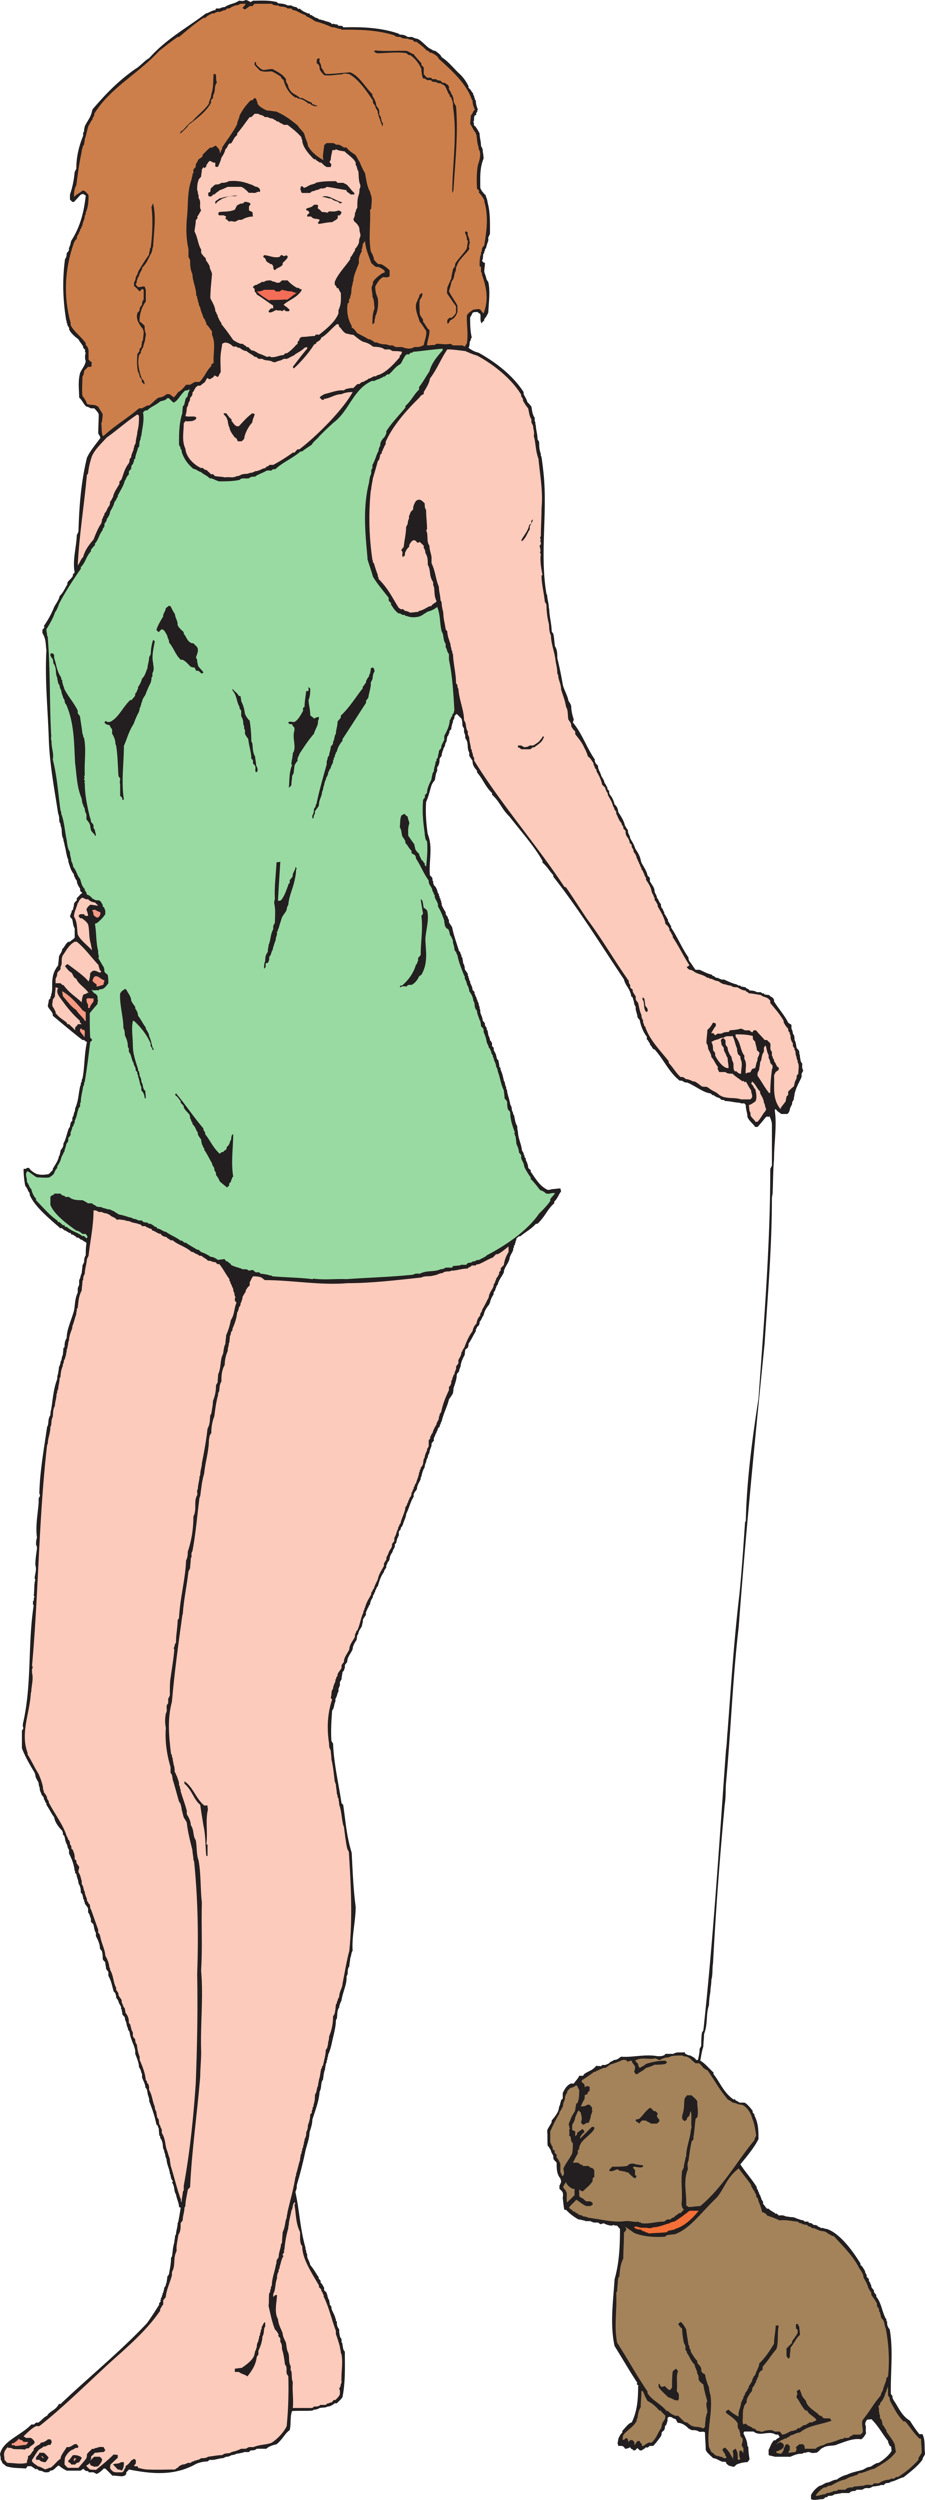
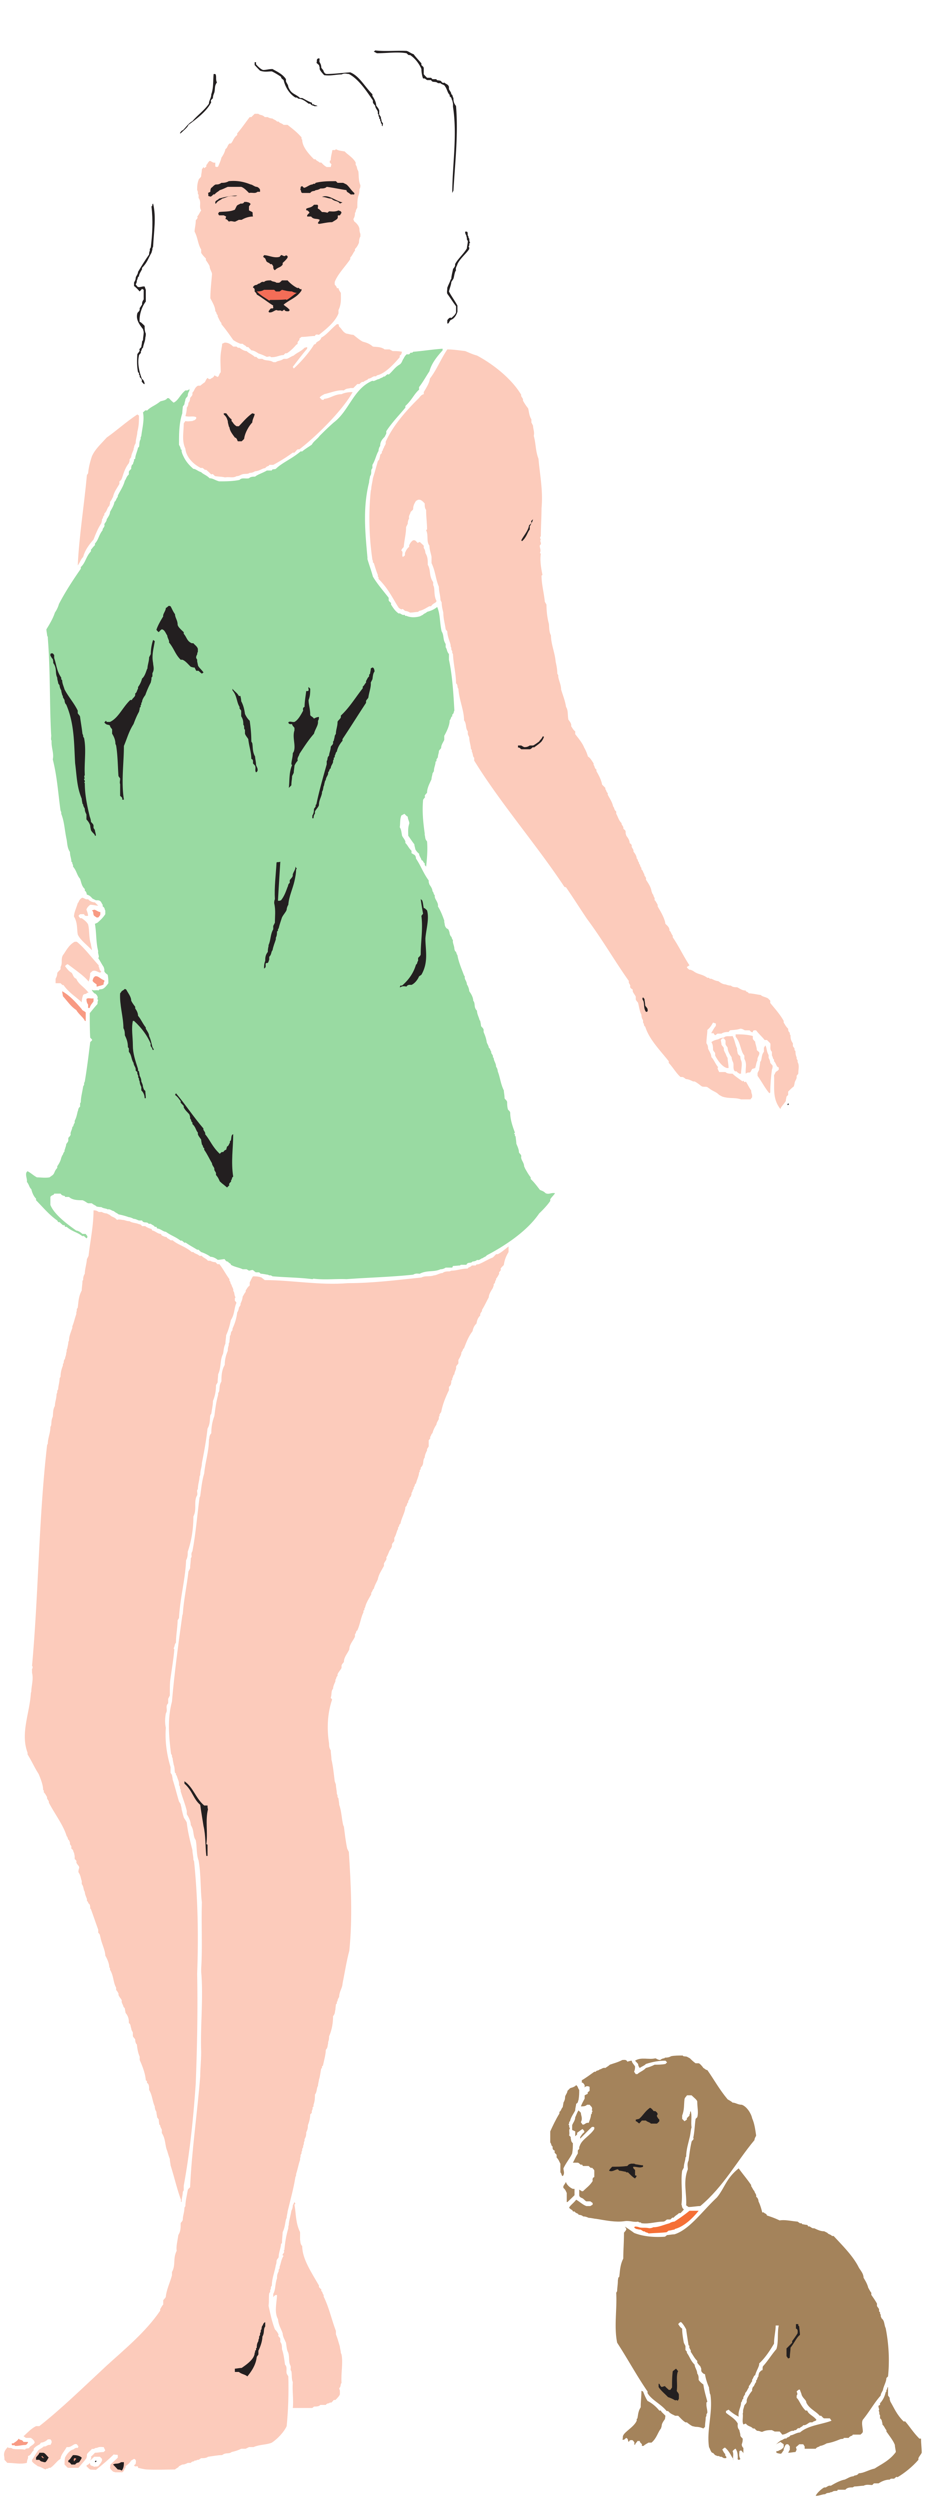
<svg xmlns="http://www.w3.org/2000/svg" width="282.738" height="763.922">
  <defs>
    <clipPath id="a">
      <path d="M0 0h282.738v763.922H0Zm0 0" />
    </clipPath>
  </defs>
  <g clip-path="url(#a)">
-     <path fill="#231f20" d="m248.617 763.922-.722-.219v-1.223c.433-.937 1.44-2.16 2.664-2.878.648 0 1.656-1.008 2.593-1.008.793-.219 1.657-.867 2.664-.867.504-.504 1.872-1.223 3.094-1.512 1.442-.719 2.883-.934 4.61-1.438.718-.144 1.367-.937 2.375-.937.722-.215 1.656-1.223 2.664-1.223 1.152-.722 3.097-2.09 4.035-3.816-.29-.215 0-.723-.29-1.227l-.359-.14c0-.29-.504-.793-.504-1.512-1.73-2.09-2.738-4.32-5.113-6.7-.215.22-.719 0-1.223.22-.218 0-.648.788-.648 1.437.43.723 0 1.73.285 2.664-.285.434-.504 1.152-1.512 1.875-2.375-.434-5.039.789-7.199 1.512-1.222.644-2.59.215-4.101.863l-.938.504c-.289.289-.937 1.008-1.441 1.223-.719 0-1.223.289-2.16-.215-.286 0-.649 0-1.153.215h-.504l-.504.289c-1.222 0-2.085.214-3.597.933h-4.824c-.504-.215-1.153-.215-1.871-.504v-1.652c.503-.793.718-1.945 1.656-2.883h.504c.215-.504.718-.504 1.222-1.008l-.504-.718h-.718c-2.16-1.368-4.754.718-6.77-.938h-2.808l-.29.504c.504 1.152 1.227 2.379 1.227 3.89l.285.36c0 1.008.145 2.445.363 3.598 0 .289-.218.504-.648 1.007-.937 0-2.16.22-3.312.723 0 0-.29.285-.793.719l-.938-.215-.719-.219c-.289-.285-.793-.504-.793-1.008-.14-.214-.644 0-1.367-.214-.719-.29-1.726-1.008-2.59-1.008-.289-.434-2.015-1.656-2.234-2.59 0-1.656-.215-3.387-.215-5.258-.504-.504-1.152 0-1.945-.289-.43-.43-1.438-.43-2.16-.43l-.934-.504c-.937-1.007-2.16-1.73-3.312-1.73l-.504-.934c-.29-.433-.793-.218-1.227-.722l-.789-.215-.434.215c-.289.289 0 .722-.289 1.511-.14.145 0 .649-.644 1.153v.433l-.219.793s-.285.215-.793.72v.503l-.215.648c-.719.938-1.222 1.727-2.375 2.954h-1.008c-.214 0-.718.863-1.222.359-.219.504-.723.504-1.227 1.008h-.648l-.719-.723s-.215.219-.719.723h-.504c-.218-.504-.722-.215-1.007-1.008-.364.285-.868.504-1.586.504 0-.219-.504-.863-1.008-.863H189l-.145-.504c-.214-.504.145-1.008.145-1.73.29-.505.504-1.223 1.223-1.872v-.504c1.007-1.008 1.73-2.23 2.882-2.594 1.727-3.597 1.942-7.199 1.942-11.085.504-.215-.934-.504-.215-.938-2.375-3.598-4.61-7.488-6.984-11.305-1.442-6.695-.434-13.46 0-20.375 1.441-5.109 1.656-10.152 1.656-15.406 0 0-.504-.504-.863-1.008-.29 0-.793 0-1.227-.218l-.285.218c-.723 0-1.73-.218-2.594-.722l-1.008.289-.718-.504h-1.368l-1.007-.434h-1.442l-.433-.215c-.504 0-1.008-.289-1.727-.289-1.223-.718-2.375-1.437-3.816-2.949h-.504c-.29-1.152-.29-2.09-.504-3.601 0-.36.215-.864 0-1.583 0-.289-.504-.792-1.008-1.226v-.934c0-.218.504-.722.504-1.441l-.215-.793c-1.152-1.367-1.152-3.094-1.152-4.824 0-.145-1.008-.864-1.008-1.367v-.504c0-.504-.723-1.223-.723-1.871-.215-.215-.504-1.008-1.008-1.442-.14-1.512 0-2.879-.14-4.605.14-.723.933-1.657 1.367-2.594V648c1.008-1.223 2.23-2.664 2.23-4.105.145-.215.434-1.008.434-1.368.215-.289 0-.793.719-1.222v-1.73c.504-.934 1.008-2.16 2.449-2.88h.934c.433-.718 1.226-1.367 1.656-2.375h1.152l.36-.504c1.152-.937 2.378-.937 3.746-2.593.289.218.718 0 1.511.218 0-.722.72-.218 1.442-.504l.933-.433c.215-.504.938-.504 1.442-1.008.719 0 1.222-.215 2.16-1.008 3.598.29 7.414-.863 11.23-.144.793 0 2.016 0 2.375-.719h2.45c1.007-.723 2.16-.29 3.382-.504l.29.504c.433.215.937.504 1.585.504.286.36 1.008.36 1.727 1.367h.504c.215-1.008.504-2.16.504-3.383l.504-.937c0-1.153 0-2.664.215-4.031l.433-.72c3.098-28.585 4.824-56.882 6.91-85.683.29-1.726.29-3.957.504-5.832 1.008-13.39 1.946-27.789 3.602-41.687.719-7.2 1.222-14.688 1.726-22.102l.22-.289c.284-12.457 1.94-24.91 3.886-37.441 1.656-23.254 3.601-46.727 3.601-70.2l.504-1.007v-12.528c0-.648-.289-1.656-.793-2.594-.215.504-.433 0-.937.22-.504.503-1.512 1.87-2.664 3.093h-.719c-.504-.863-1.945-1.871-2.375-3.094 0-1.226-.504-2.09-.504-3.601l-.433-.504h-1.008l-.504-.215c-1.367 0-2.88-.504-4.465-.504 0-.504-.79-.145-1.223-.504-.289-.648-1.222-.36-2.23-1.367-.145.504-.649-.508-1.153-.508-1.945-.215-4.609-2.375-6.984-3.308-.937.214-1.226-.793-2.16-.504-3.387-2.664-4.754-6.266-7.703-9.579-.649 0-.649-.718-1.442-1.511v-.36c-.433-.359-.433-.863-.937-1.222v-.793c-1.008-1.227-1.871-3.313-2.16-5.04 0-.144-.719-.648-.719-1.152 0-.722-.719-1.945-.504-2.953-.504-.504-.504-1.367-.719-2.09-.218-.285 0-.789-.722-1.152v-.504l-.285-.719c-.364-1.222-1.586-2.375-1.875-3.886-6.91-10.297-13.391-20.953-21.598-31.395v-.504c-1.227-1.222-1.73-2.445-3.313-3.812v-.504c-2.375-4.32-6.48-8.93-10.082-13.54-2.445-2.374-2.879-4.46-5.328-6.695v-.503c-2.16-2.086-2.59-3.961-4.605-6.336v-.504c-.863-1.008-1.367-1.727-1.367-2.953-.22-.504-.723-1.008-1.008-1.657v-.933c-.867-1.512 0-2.88-1.227-4.395v-.863l-.36-1.008v-1.008l-.503-.933c0-.504 0-1.516-.29-2.16 0 0-.718-.723-1.437-1.442-.218.215-.722.504-.722.938.218.504-.649 1.007-.43 1.656l-.219.36c0 .359-.285.863-.285 1.581 0 .29-.937.793-.504 1.153-.433.359-.219.863-.722 1.222 0 .29-.215 1.008-.215 1.516-.29.215-.504 1.008-.504 1.367l-.504.863v.36l-.215.289c0 .215-.289.933-.289 1.437 0 .29-.648.649-.648 1.153 0 .722 0 1.511-.72 2.449v1.152c-.503.719-.503 1.727-.722 2.735-.285.363-.719.867-1.008 1.586-.504 1.511-.863 3.382-1.656 5.113-.215 3.094 0 6.476.508 9.789 1.652 4.105.285 8.21.644 12.527 0 .145.793.649.793 1.153v.503l.215.22v.503l.219.719c.79.648 1.008 1.512 1.223 2.375l.289.289v.434l.215.285v.504l.289.218v.504l.214.145v.504l.145.215v.503l.29.72c.214.288.503 1.007.933 1.51v.505l.289.648c.504.215.215.723.718 1.227v.719c.22.504.723 1.007 1.008 1.656.364 2.086 1.371 4.824 2.09 7.2.504.214.29.718.719 1.222v.504l.289.218c0 .504.215 1.008.215 1.657.289.504.504.933.504 1.726 0 .36.504.863.937 1.582v.504l.215.29v.433l.219.289v.504l.285.215v.503c.219.504.723 1.368.723 2.086 0 .29 1.007.793.504 1.153.503.36.214.863.718 1.226v.504c.434.285.145.719.649 1.223 0 .289 0 .648.289 1.152v.504l.215.504v.504c0 .719.718 1.586.718 2.594 0 .215.72.718.72 1.222-.216.504.792 1.008.507 1.727l.285.144c0 .36.219 1.008.219 1.512.14.219.504.938.504 1.442 0 .144.644.648.644 1.152v.719l.504.504v.503c0 .504.723 1.223.723 1.872.215.218 0 1.007.719 1.441 0 .504.289 1.152.289 2.016l.359.359v.504c.504 1.008.793 2.234 1.008 3.387.504.504.215 1.222.719 1.941v.504l.289.504v.36c.214 1.226.718 2.378.937 3.89.285.504.504.933.504 1.726 0 .215.43.72.43 1.368l.218.218c.286 1.008.286 2.23 1.008 3.383 0 .504 0 1.008.215 1.727 0 1.875 1.008 3.601 1.223 5.687l.504.793v.434c.504.289 0 .793.648 1.152v.504c.29.504.723 1.512.723 2.23 0 .215.285.504.789.864v.504c1.441 1.945 2.594 4.32 5.183 5.547.364 0 .793 0 1.227-.22.79 0 1.727-.214 2.664-.214l.215.937c-.863 1.008-.863 1.872-2.09 3.094v.504c-2.156 1.871-2.66 3.89-5.11 6.266h-.503c-1.367 1.582-3.098 2.445-4.754 3.816h-.43s-.289.215-.793.719v.504l-.215.144v.504l-.218.36v.359l-.286.29v.503l-.218.215v.504l-.285.722c-.364.649-.868 1.438-.868 2.16l-.285.72c-.433 1.007-1.441 2.16-1.441 3.312-.504 1.222-1.656 2.375-1.871 3.816-.504.215-.29.719-.723 1.223.219.504-.789.937-.504 1.656-.504.719-1.008 1.727-1.148 2.594l-.364.719c-.863 1.007-1.367 2.015-1.582 3.168-.503.43-.503 1.222-1.222 1.945v.504l-.29.719c-.503.144-.503.648-.863 1.152v.504c-.793 1.222-1.226 2.375-2.234 3.816v.504l-.215.719s-.289.144-.793.648c0 .29-.144 1.008-.144 1.512-.504.938-1.008 1.945-1.223 3.098 0 .718-.504 1.222-.504 1.941 0 .145-.719.649-.719 1.152 0 1.223-.504 2.594-1.007 4.106v.504l-.145.933c-.219.504-.723 1.153-1.227 1.875-.503 2.23-1.726 4.391-2.23 6.766-.36.219-.145.723-.648 1.227.503.214-.938.933-.504 1.437-.434.145-.215.649-.72 1.152 0 .504-.722 1.223-.503 1.946 0 .289-.723.648-.723 1.152v.504c-.14.504-.644 1.437-.644 2.23-.219.215-.504.864-.504 1.368-.219.218-.508 1.007-.508 1.441-.215.29-.43 1.008-.43 1.512-.503.863-.793 1.656-1.007 2.879l-.215.218v.504c-.29.864-1.153 1.871-1.153 3.094-.289.504-.793.938-1.007 1.656v.72c-.938 1.37-1.371 3.386-2.16 4.968l-.145.36c0 .866-.723 2.089-1.008 3.241-.219.36-.219.504-.723 1.008.504.215-.503.719-.503 1.223v1.008c-.215.363-.72 1.37-.72 2.09l-.503.718v.504c0 .504-.649 1.008-.649 1.656-.503.72-.933 1.442-.933 2.235l-.29.719c-.503.144-.214.648-.722 1.152v.504c0 .43-.719.933-.719 1.582-.933 1.226-1.437 2.738-1.87 4.394-.505.215-.29.72-.794 1.223v.434c-.43.285-.215.789-.718 1.152v.504c-.504.719-.864 1.512-.864 2.23-.504.215-.289.72-.793 1.223 0 .434-.718 1.152-.433 1.871-.285.508-.79 1.012-1.008 1.73.219.43-.215.864-.215 1.657-.289.719-1.152 1.582-1.152 2.59l-.29.218c0 .286-.214 1.008-.214 1.512-.504.719-1.223 1.871-1.223 2.879-.504 1.223-1.656 2.375-1.656 3.816 0 .215-.723.72-.723 1.223v.649c-.285.289 0 .718-.718 1.222 0 .504-.29 1.516-.29 2.235l-.503.863v1.008l-.43 1.007v.864c-.504.722-.29 1.226-.938 2.234v.863c-.504.793-.214 1.727-1.007 2.735-.215 3.097-.43 5.976-.215 9.289l.504.793c.214 5.976 1.656 12.023 2.59 18.215l.503.504c.723 4.824 1.008 9.578 2.594 14.617.29 5.543.504 11.086 1.223 16.558 0 4.32-1.223 8.93-.934 13.395-.504.789-.289 1.223-.722 2.23 0 .72-.286 1.657-.286 2.59-.504.504-.504 1.516-.504 2.235l-.363.933c.219 2.16-1.222 4.824-1.512 7.203-.214.43-.718 1.438-.718 2.16-.72.934-.504 2.16-.72 3.383l-.288.504c0 2.375-.863 4.969-1.367 7.559-.215.793-.504 2.015-1.008 2.953v.504l-.219.433v.504l-.215.43v.504l-.285.504c0 .504-.219 1.008-.219 1.656-.433.938-.433 1.945-.648 3.168-.793.937-.29 2.379-1.008 3.602-.215 2.878-1.223 5.472-2.23 8.566 0 1.227-.36 2.379-.864 3.89 0 1.727-.722 3.598-1.226 5.544-.719 3.597-1.656 7.199-2.664 10.582 0 .648 0 1.152-.43 2.09 1.223 5.472 1.438 11.304 3.094 17.062v.434l.219.503v.504l.285.504v.504c0 .863.722 1.582.937 2.809 1.008 1.152 1.656 2.375 2.664 3.886-.504.215.934.864.43 1.368.504.504.793 1.007 1.152 1.73v.719l.793.793v.36l.215.288v.504l.219.215v.504l.289.215c0 .289.215 1.008.215 1.511l.504.649v.504c.215.937 1.008 1.945 1.222 3.097l.145.215v.504l.289.219c0 .789 0 1.512.719 2.375v1.008c.215.504 0 1.222.718 1.941v.938l.29.504v.433c.214.504 0 1.223.718 2.016 0 4.465.219 9.07-.718 13.894-.29.504-1.008 1.153-1.727 1.871h-.648c-.29.22-1.223 1.008-2.235 1.008-.719.434-1.367.219-2.375.434-.504.289-1.008.504-1.726.504l-.504.289c-1.871.144-3.961 0-6.192.144-.722 1.942-.218 3.598-.722 5.832-1.438.934-2.16 2.809-4.032 4.32-1.007.216-2.445.645-3.093 1.368H78.48c-.503.504-1.152.504-1.87.504l-.505.504h-1.44l-.505.215c-.433 0-1.152.289-1.87.289-.29.214-1.009.43-1.513.43-.504.288-.867.503-1.656.503l-.937.434c-1.223 0-2.664.719-4.102.504l-.648.504c-1.012 0-2.235.214-3.457.718-6.696 3.817-13.68 3.098-20.594 1.73 0 .145-.29.36-.79.864V756l-.433.504-.793.215c-.863 0-1.87-.215-3.094-.215-.144-.29-1.152-1.223-2.09-2.16h-.503c-.504.648-1.512 1.441-2.16 1.656l-.934-.504H27.07c0-.719-.648 0-1.367-.863-.289-.504-.719.36-1.223.36h-4.105c-.648-.36-1.367-.65-2.375-1.587-.719.219-1.223 1.227-2.23 1.586-.145-.36-.649.504-1.153.504h-.937c-.504-.215-1.008-.504-1.657-.504-.214 0-.718-.863-1.222-.36-.215-.503-.719-.503-1.227-1.007H8.426l-.508.719c-1.941-.215-3.813 0-6.047-.719l-.863-.723c-.504-.285-.29-.718-.793-1.222 0-.504 0-.938-.215-1.657.719-4.101 6.48-5.832 9.574-9.144h.723c.289 0 .719-.934 1.223-.504 1.007-.43 1.656-1.656 2.878-2.16.723-1.438 2.594-1.582 3.602-3.598h.504c8.566-8.137 18.215-15.984 26.422-24.695a107.402 107.402 0 0 0 3.746-5.692c-.145-.285 0-.503.504-1.007l-.215-.215.215-.29v-.503l.289-.215v-.504l.215-.215v-.504l.215-.144c0-.29.289-1.008.289-1.512l.504-.723v-.503l.214-.215c0-.504.22-1.153.22-1.946l.503-.718c.285-1.727.648-3.094.648-5.04l.286-.433c.218-1.223.218-2.664.722-4.32 0-.504.215-1.223.215-1.942l.29-.504c0-.937.503-2.16.503-3.386l.215-.504c.215-1.153.504-2.809.719-4.246l-.504-.215c0-1.227-.719-2.45-.934-3.89-.722-.934-.289-2.446-1.226-3.598.722-.434-.43-.938-.286-1.657l-.144-.289v-.504l-.219-.144c0-1.442-1.008-2.953-1.008-4.61-.504-.718-.215-1.222-.718-2.16v-.43l-.29-.503c-.214-.938 0-2.16-.933-3.313v-.504l-.29-.289c0-.43-.144-1.437-.144-2.16-.359-.285 0-.648-.718-1.152-.504-2.446-1.223-4.606-2.235-7.2.219-.718-.504-1.726-.504-2.734-.144-.144 0-.863-.648-1.367 0-1.012-.504-1.73-1.008-3.098v-1.008c-.43-.718-.215-1.222-.934-2.09 0-1.222-.503-2.445-1.152-4.101v-1.008c-.36-1.875-1.512-3.601-1.726-5.687l-.508-.793v-.434l-.215-.289c0-.215-.285-.934-.285-1.437-.219-.29-.434-.938-.434-1.442 0-.215-.793-.719-.793-1.222v-.434l-.144-.285v-.504l-.215-.145v-.504c0-.503-.793-1.226-.793-1.945-.215-.215-.215-.504-.719-1.008v-.648c-.215-.215 0-.719-.719-1.223-.504-1.441-.648-3.097-1.656-4.824v-1.152c0-.215-.723-.72-.723-1.227 0-.504-.214-.934-.214-1.726 0-.145-.793-.649-.793-1.153 0-.43 0-1.437-.215-2.16 0-.285-.649-.648-.649-1.152 0-1.008-.504-2.23-1.222-3.598v-1.008c-.504-.722-.504-1.441-.72-2.379 0-.215-.288-.504-.792-.933v-1.008c-.36-.504-.219-1.152-.867-1.871v-1.012c0-.504-.504-.934-1.008-1.726v-.36l-.215-.289v-.504l-.289-.215v-.504c-.215-.214 0-.937-.719-1.441 0-.934 0-1.656-.718-2.879 0-1.008-.504-1.656-.649-2.879l-.36-.219v-.503l-.144-.215c-.215-1.657-.719-3.383-1.73-5.254v-1.012c0-.215-.5-.719-.5-1.437-.219-.434-.723-1.442-.723-2.16-.144-.215 0-.72-.648-1.223v-.504l-.215-.649c-1.223-1.226-2.23-2.664-2.45-4.105-.933-1.223-1.437-2.45-2.374-3.816v-.504c-.504-.215-.29-.72-.793-1.223v-.504c-.215-.144-.215-.36-.72-.863 0-.504-.648-1.227-.503-1.946-.145-.503-.36-.937-.36-1.656-.288-.719-1.007-1.511-1.007-2.449l-.215-.648c-1.516-2.52-2.883-4.895-3.89-7.489v-5.328c0-.215.722-.719.288-1.222v-.864c2.809-12.023 1.442-24.047 3.313-36.289l-.215-.215v-1.008c.504-.214 0-.937.504-1.367l-.29-.36c.29-1.585 0-3.097.505-4.968l-.215-.219c0-1.222.719-2.664.215-4.101 0-1.656.215-3.098.504-5.113 0-.145 0-.649-.29-1.153 0-.43 0-1.437.29-2.086-.504-3.601.215-7.058.504-10.656v-1.367c0-.29.718-.723.214-1.516.145-6.695 1.368-13.39 2.375-20.375l.22-.43c.284-1.007 0-2.015.788-3.167 0-.434 0-.938.219-1.657.504-2.882.648-6.265 1.871-9.363 0-.504 0-1.008.29-1.726 0-.504.214-1.153.214-1.872.215-.503.504-1.007.504-1.726.504-.649.215-1.152.719-2.09 0-.504.144-1.223.144-2.016l.36-.359c0-.793 0-1.73.648-2.738 0-2.59 1.441-5.473 2.234-8.352.36-1.726.215-3.597 1.153-5.543v-1.367l.43-1.008v-1.441c.503-.793.288-1.153.792-2.16 0-.72.215-1.368.215-2.305l.504-1.008c0-.43 0-1.437.504-2.086 0-1.008 0-2.449.215-3.601 0-.504-.719-.504-1.438-1.223-.289.36-1.007-1.008-1.511-.504-.145-.504-.649-.504-1.153-1.008h-.504l-.214-.504h-.508c-.215-.363-.719-.363-1.223-.867-.144.504-.863-1.008-1.367-.504-2.879-2.59-7.918-6.55-9.434-10.293v-.504c-.644-.722-.504-1.226-1.367-2.234-.285-1.582-.504-3.313-.504-5.184h.719l.289-.289h.719c.144.504 1.37 1.512 2.379 1.875 1.222.286 2.086.286 3.597 0l1.227-1.226v-.36c.648-1.222 1.656-2.375 1.871-3.886l.215-.215c0-.29.289-1.012.289-1.516.215-.36.719-.863.863-1.582v-.504c.863-1.511 1.008-3.097 1.727-4.824l.289-.289v-.36c.219-.359 0-1.007.722-1.511v-.938c.215-.285.504-1.007.504-1.511.215-.145.36-.864.36-1.368 1.008-2.23 1.008-4.32 1.511-6.695l.215-.504v-.504l.29-.504v-.503l.214-.36c.719-3.601.504-7.203 1.367-11.16-.144-.145-.359-.145-.863-.648H25.2c-2.879-2.235-5.976-4.825-9.07-7.418v-.504l-.36-.719c-.363-.504-.867-1.008-1.152-1.656 0-.504.285-1.223.285-1.946l.504-.504v-.503l.219-.145v-.504l.145-.36c.359-1.581 0-3.093.359-4.964.144-1.012.648-2.379 1.656-3.602 0-.718.215-1.726.215-2.593.215-.79 1.008-1.512 1.008-2.375.719-.504.863-1.512 1.87-2.23h.505c.433-.505.722-.505 1.441-1.227v-2.88c-.504-.718-.504-1.726-.719-2.59 0-.288-.722-.722-.722-1.226l.219-.289v-.36c.503-.359 0-.862.718-1.222 0-.504.29-1.008.29-1.726 0-.29.359-.649.863-1.153v-.722c.289 0 1.007-1.223 1.726-1.512-.215-.215-.719-.504-.719-.863v-.504c-.503-.719-1.007-1.512-1.007-2.45-.145 0-.504-.648-.864-1.511v-.36c-1.007-1.222-1.226-2.375-1.73-3.886v-.504c-.649-1.442-.649-2.809-1.152-4.535 0-.504-.36-1.153-.36-1.875-.648-1.223-.36-2.23-.648-3.598l-.215-.504v-.504l-.29-.504c-.214-.722 0-1.73-.429-2.594-1.226-7.917-2.664-15.406-2.883-23.113-.285-8.926-1.222-17.71-.718-26.926-.29-1.586 0-3.242-1.223-5.183v-1.008c0-.145.934-.648.43-1.152 1.226-1.73 2.379-3.817 3.168-5.832.433-.864 1.441-2.09 1.656-3.313 1.152-1.152 1.512-2.16 2.379-3.601v-.504c.285-.649 1.222-1.153 1.726-2.16-.215-.215 0-.43.504-.934-.719-3.89.504-7.488.649-11.45l.504-1.007c.214-7.414.718-14.902 2.59-22.61.867-1.94 2.449-3.816 4.105-6.046 0-.145-.145-.649-.649-1.368 0-1.726.145-3.816.145-5.832 0-.359-.648-1.152-1.367-1.87h-1.008c-.219 0-.723-.505-1.371-.505-1.008-.867-1.008-1.586-2.23-2.808 0-2.375-.43-4.754.288-7.488.504-1.223 1.438-2.09 1.727-3.602-.289-.719-.289-1.727 0-2.59-.504-.289 0-.504-.289-1.008l-.504-.504v-.363c-.43-.863-.934-1.223-1.437-2.23-1.008-.72-2.375-1.871-2.883-3.094.289-.508-.719-1.012-.5-1.73l-.219-.145v-.504l-.145-.36c-1.007-5.976-1.222-12.382-.359-18.648.36-.504.504-.933.504-1.726 0-.215.719-.72.719-1.227-.215-.36.508-1.367.508-2.086l.214-.648c2.88-4.465 3.887-9.215 4.391-13.75l-.793-.504-.719.215c-.718.718-1.367 1.511-2.086 2.23h-.504l-.722-.719v-1.511c.722-2.09 1.226-4.465 1.441-6.914l.504-1.008c0-3.383.649-6.48 2.086-10.078v-.864l.29-.504v-.503l.214-1.008c.648-1.442 1.875-2.809 2.164-4.54l.215-.648c4.101-4.82 7.918-8.71 13.031-12.308 1.367-.723 2.879-2.594 4.246-3.313 5.328-5.976 11.52-9.219 17.352-13.68.648 0 1.875-1.007 2.883-1.007l.214-.504h1.153c.289-.219 1.008-.434 1.511-.434 1.442-1.008 3.098-1.008 4.32-1.945.72 0 1.153.289 2.087-.215.289 0 .793.215 1.515.648l.72-.433c2.374 0 4.753-.215 7.343.433l.289.36c.934.144 1.727 0 2.95.648h1.151c.22.215.938.504 1.442.504.215 0 .719.938 1.223.434.144.504.648.504 1.152 1.008.504 0 1.008.644 1.73.503l.215.504h.504c.145.36.649.36 1.152.864.504-.215 1.008.718 1.727.504l.215.214h.504c.652.504 1.875.29 2.594 1.223.503-.43 1.007.29 1.656 0 0 .938 1.512 0 1.726.938 5.473-.145 11.305 0 16.993 1.945l.289.289c.718 0 1.441 0 2.449.719H126c.29.144.938.504 1.441.504 1.153.359 2.375 1.87 3.598 2.808l.723.43c.14 0 .644.504 1.367.504.504.504 1.512 1.008 1.871 1.945 1.727 1.008 3.457 3.098 5.113 4.75 1.438 1.227 2.446 2.738 3.094 4.106v.503c.723.504.723.938 1.441 1.73v.43l.29.29v.504l.214.144v.504l.29.215c0 1.008.214 1.726.648 2.879l-.29.219c.505.285-.648.789-.144 1.222l-.504.29c-.504.718 0 1.222-.504 2.085.504.29 0 .504.29 1.008.503.219 1.152 1.441 1.656 2.379 0 1.223.43 2.445.43 3.812l.503 1.008c0 1.012.29 1.73.29 2.883-1.223 2.95-1.008 5.758-1.008 8.926.214.722.718 1.37 1.726 2.379v.43l.219.288c0 .215.285.934.285 1.368.863 3.168.723 6.336.723 9.648l-.504 1.008v1.008c-.219.648-.504 1.367-.723 2.375l-.289.218v.504l-.215.145v.504l-.215.215c-.289.504 0 1.511-.504 2.23.215.145.504.649.934.649 0 .718-.215 1.726-.215 2.738.215.719.504 1.367.723 2.375l.504.719c.644 3.097.14 5.976 0 9.289-.219.504-.504 1.222-1.227 2.015v.36c-.215.359-.719.504-.719 1.007-.718-.648-.289-1.87-.503-2.878l-1.008-.72c-.145.216-.649 0-1.153.216-.214 0-.433.793-.937 1.511 0 1.871 0 4.106.504 6.192l-.285.289v.43l-.22.289c-.284.504 0 1.367-.503 2.09 1.008.789 1.945 1.222 3.098 1.511 4.605 2.59 10.152 6.48 13.75 12.024v.504c.144.648.937 1.582 1.152 2.59.219.144 1.008 1.007 1.227 1.37.214 1.008.214 2.23 1.007 3.383v1.008l.215.434v.504l.145.503c0 1.153.504 2.59.504 4.102l.504.863c0 1.227 0 2.235.503 3.602v.504l.215.504c.29 1.87.504 3.816.72 5.976 1.01 12.024-1.224 24.047.792 35.856l.219.36c0 1.226.504 2.374.504 3.89l.14.504c0 2.086.723 4.32.723 6.695l.504.719c.285 1.222.285 2.375.504 3.816.719 1.008.719 2.375.719 3.602a119.742 119.742 0 0 1 1.656 7.992c.215 1.367 1.441 3.308 1.726 4.965.22.504.723 1.007.868 1.73 0 1.223.285 2.59.789 4.102l-.286.867c2.95 3.598 4.102 7.558 6.696 11.3v.505l.289.722c.215.285.719.504.719 1.008 0 .863.718 1.727 1.007 2.879.43.719.938 1.441.938 2.09.504.36.504 1.008 1.008 1.512-.364.214 0 .43.43.933v.504l.214.648c.723.72 1.227 1.946 1.442 2.954.793.648 1.007 1.367 1.152 2.375.793 1.222 1.727 2.593 2.016 4.105.214.215.433.863.937 1.367v.504c0 .504.649 1.223.649 1.945.503 1.008 1.222 1.872 1.511 3.094.719 1.153 1.438 2.16 1.727 3.602l.215.793c.648 1.222 1.656 2.59 1.875 3.957.285.36.718.504.718 1.008v.722c.504 1.008 1.442 1.871 1.442 3.094 0 .504.719 1.227.719 2.016.504.363.504 1.226 1.222 1.875v.504l.215.718c.508.215.29.719.793 1.223v.504c.36.36.723 1.152 1.152 1.875v.504c.434.215.434.863.938 1.367v.504c2.016 2.95 3.168 6.047 5.328 9.144v.504l.285.649c.649.718 1.153 1.726 1.875 2.59h1.223c1.152.503 2.375 1.222 3.816 1.511 0 .504.649.215 1.153.938.718-.215 1.511.793 2.449.504 1.148.504 2.375 1.152 3.887 1.511l.648.36h.504l.215.289c.215 0 1.008.215 1.441.215 0 .504.79.289 1.152 1.008.504 0 1.512 0 2.23.503h1.224l.433.36h.504l.215.36c.219 0 1.008.144 1.441.144 0 .504 1.153.504 1.442 1.511V306c1.222 2.016 3.308 4.39 4.316 6.48.219.29.504.29 1.012.72v1.152c.215.359.43 1.007.43 1.511.503.504.503 1.227.503 1.946.434.648.434 1.367.649 2.375 0 .214.793.718.793 1.222 0 .145 0 .649.215 1.153v.504c.215.503 0 1.226.718 1.945 0 .648-.214 1.152.29 2.16l-.504.937v1.008c-.72 1.657-1.727 3.239-2.16 5.254 0 .434-.215.938-.215 1.586l-.504.863v.36c0 .504-.723 1.222-.723 2.015l-.285.72-.434.503h-1.941c-.434-.504-.938-.504-1.656-1.512l-.29.29c.72 4.824-.214 10.007-.214 15.12-.29 3.239-.29 6.84-.434 10.442l-.215 1.223c0 14.902-1.226 29.52-2.234 44.64-2.879 28.797-5.758 57.598-7.918 86.613-1.871 15.915-2.379 31.68-3.89 47.81-.141 1.87 0 4.105-.36 6.265a1188.706 1188.706 0 0 0-3.598 48.672c-.289 1.437 0 3.312-.504 5.039 0 1.511-.289 2.375-.289 3.601-.215 1.223-.433 2.664-.433 4.102-1.008 2.883-.285 5.761-1.512 8.855 0 1.227-.215 2.45-.215 3.817-.433 1.226-.648 2.738-.937 4.32 1.441.793 2.664 2.379 4.035 3.602v.503c1.941 2.375 2.95 5.473 6.047 7.704h.504c.214.503.863.503 1.367 1.007h1.512c.718.215 1.87 1.586 2.593 2.594-.218.215 0 .504.504 1.008v.36c1.223 2.448 1.223 4.609 1.223 7.198-1.223 2.45-3.383 5.114-5.543 7.704 1.437 2.234 3.598 4.609 5.039 6.984v.504c.504.219.215.723.719 1.226v.43c.504.29.289.793.648 1.153-.144.503.793 1.007.504 1.73.504.504.504.719 1.227 1.512h.503c.504.644 1.368.863 2.16 1.582.215-.215.43 0 .934.504.723 0 1.227-.215 2.16.289.504 0 1.223.215 1.946.215.718 0 1.367.503 2.375.718.215.29 1.008 0 1.441.649h1.152c0 .793.79 0 1.512 1.008h.504l.719.218c.215.504.719.285 1.152.79.504-.286.938.218 1.727.218 4.035 1.367 7.922 6.695 10.297 10.582v.434c.718.504.937 1.152 1.441 1.941-.219.434.648.938.43 1.656.218.29.722.504.722 1.008v.434c.504.215.286.719.72 1.222v.504c.288.22.288.504.792.938v.504c.215.289.215.433.719.937v.504c1.656 2.16 1.656 4.32 2.879 6.695l.218.215v.504l.215.219c0 .789 0 1.512.793 2.375 1.153 6.55.215 13.031.36 19.727l.504.718v.504l.289.649c1.437 2.015 2.445 4.824 5.039 6.336.718 1.152 1.656 2.593 2.879 4.105h.937c.934 1.871.504 3.742.79 5.977 0 .43-.79 1.222-.79 1.87-1.656 2.16-3.601 3.602-5.762 5.329-1.152.215-2.664 1.222-3.886 1.367-.649.723-1.586 0-2.09 1.008h-1.008l-.504.219c-.36 0-1.152.214-1.871.214l-.937.504h-1.438l-.937.504h-1.727c-.29.719-1.441 0-2.16 1.008h-2.375l-.504.145c-.434 0-.938.214-1.656.214-.504.504-1.153.504-1.946.504l-.433.504c-.285-.504-.79.504-1.223.504-.937 0-1.656.219-2.879.219" />
-   </g>
+     </g>
  <path fill="#a4835b" d="M249.336 762.695c.215-.718 1.656-2.086 2.594-2.59.789.215 1.007-.722 2.015-.503.864-.504 2.809-1.657 4.246-1.875.72-.286 1.73-1.008 2.664-1.008.434-.504.938 0 1.657-.934 1.441 0 2.879-1.008 4.824-1.441 1.871-1.223 4.61-2.45 6.48-5.04 0-.503-.289-1.511-.289-2.16-.43-1.222-1.582-2.664-2.59-4.105v-.43c-.503-.504-.503-1.007-1.226-1.73v-.504c-.215-.145 0-.934-.719-1.367V738c-.433-.215 0-.719-.433-1.367.433-.29-.215-1.008 0-1.512l.433-.219v-.504c.938-1.007 1.442-2.16 1.727-3.382l.219-.215v-.504c.503-.219 0-.504.503-.863v2.59l.504.718v.434l.215.719c1.153 1.945 1.871 3.89 4.031 6.05h.504c1.442 1.657 2.45 3.383 4.32 5.254h.505c0 1.442.214 2.88.214 4.32-.214.504-.718 1.008-1.007 1.657v.504c-1.872 2.16-4.32 4.105-6.407 5.328-.289-.29-.504 0-1.007.433h-1.008l-.36.286c-1.226 0-2.449.503-3.386 1.152h-1.438l-.504.504c-.722 0-1.73-.285-2.664.219-.937 0-1.656.214-2.808.214l-.504.29c-.72 0-1.73 0-2.235.718h-2.375c0 .719-.933 0-1.726.719h-.36c-.504.434-1.007 0-1.73.648-1.008 0-1.656.504-2.88.504" />
  <path fill="#fccbbb" d="m35.281 755.496-.722-.215c-.286-.289-.79-.648-.934-1.152l.145-1.008c.789-.723 1.511-1.441 2.23-2.09v-.793c-.215-.215-.719 0-1.223-.215-1.37 1.368-3.386 3.098-5.472 4.754-.504-.144-1.008 0-1.73-.144-.141 0-.65-.504-1.153-1.008 0-.504.504-.219 1.012-1.008l.14.504c.219.504.723.285 1.227.719.215-.215.719 0 1.222-.215.145-.219.938-1.008 1.153-1.73v-.504l-.649-.649h-1.726s-.719.649-1.227 1.153c0-.215.508-.72.219-1.153 0 0 .793-.719 1.223-1.222.793 0 1.656-.215 2.664-.215l.504-.504-.504-1.008c-.72 0-1.153-.219-2.16.285-.215-.285-.72.508-1.438.219 0 .289-1.156 1.008-1.516 1.726v.504l-.144.649c-.719 1.008-1.438 1.726-2.445 2.953h-3.098c-.285 0-.649-.504-1.152-1.008 0-.723 0-1.226.144-2.09.36-.793 1.223-2.015 2.234-2.445.504 0 .864-.793 1.657-.508l.215-.504-.504-.644c-.864-.29-1.153.504-2.38.863h-.718c-.504 1.008-1.871 2.445-1.871 3.598-1.008.504-1.945 2.015-3.098 2.738h-.504c-.285.504-.504 0-1.007.504-.72-.29-1.368-.793-2.375-1.008-.504-.504-.934-.504-1.727-1.441v-.504c.504-.649 1.008-1.657 1.727-2.664.503-.72 1.152-.72 1.87-1.442.794.219 1.008-.644 2.016-.43l.364-.718v-.504l-.364-.504h-.789c-.219.285-1.226 1.008-2.09 1.008l-.359.504c-.36.215-1.152.504-1.871 1.367v.504c-.723.504-.723 1.437-1.73 1.726v.649c-.141.215-.36 1.008-.36 1.441-2.016.504-3.887 0-5.977 0l-.863-.937c0-.29 0-.649-.144-1.442 0-.718.144-1.437 1.152-2.445.219.504 1.008 0 1.441.504 1.153.289 2.375 0 3.887.289 0-.508.723-.29 1.223-.508 0-.504 1.37-.933 1.66-1.652 0-.504-.504-1.008-1.152-1.442H7.918l-.719-.504c1.227-1.152 2.375-2.375 3.817-3.097h1.007c6.696-5.254 13.391-11.809 20.594-18.504 5.543-5.04 11.95-10.293 16.344-16.774v-.503c.215-.22.504-1.008.934-1.372v-1.222c0-.29.792-.793.792-1.223.215-2.16 1.223-4.105 1.872-6.48v-1.008c1.226-2.16.218-4.106 1.441-6.48-.215-1.442.29-3.098.504-4.825.719-1.152.719-2.09.719-3.601 0-.215.648-.649.648-1.153 0-1.222.504-2.16.504-3.597l.29-.504c0-1.442.429-3.098.718-4.824 0-.215.219-.434.722-.938.504-11.23 2.16-22.246 3.094-33.84 0-2.445.29-4.824.29-7.414-.29-8.21.718-16.633 0-24.695v-.723c.429-6.765 0-13.465.214-20.375-.504-4.105-.215-8.426-1.008-12.816-.718-1.871-.43-4.032-.863-6.192-1.008-1.441-.36-2.879-1.512-4.61 0-.933-.433-2.085-1.226-3.312v-1.007c-.43-1.871-1.223-3.817-1.871-5.977v-.504l-.215-.43v-.503l-.29-.434v-.504c0-.719-.429-1.437-.718-2.445l-.215-.219v-.43l-.289-.218c-.215-.79 0-1.512-.434-2.52 0-.43-.285-1.223-.285-1.871l-.218-.504v-.434l-.286-.503c-.648-5.254-1.152-10.583.286-15.91.722-8.57 1.945-17.497 3.168-26.352l.144-.434c.29-4.39 1.223-8.422 1.73-12.96l.504-1.009c0-.933.215-1.94.215-3.093.504-.504 0-.938.29-1.73l.214-.43c1.008-5.258 1.442-10.801 2.16-16.344l.215-.434c.29-2.16.504-4.605 1.223-6.984.289-3.383 1.441-6.695 1.441-10.293.219-.508 0-1.227.723-1.945 0-1.657.215-3.383.934-5.258.289-2.23.503-4.102 1.152-6.48v-.505l.289-.504c.215-.933 0-1.94.719-3.093 0-1.442 0-3.313 1.007-5.04 0-1.152.215-2.663.938-4.32 0-.433 0-.937.285-1.656v-.504l.219-.504c0-.504.144-1.226.144-1.875.504-.504 0-1.008.79-1.726v-.504c.722-1.582 1.226-3.098 1.44-4.969.216-.215.505-1.008.505-1.437l.504-.793v-.434c.215-.43.648-1.438.648-2.16.215-.215.504-1.008.934-1.438v-.433c.289-.36.508-1.008 1.226-1.512v-.937c.29-.504.504-1.153 1.008-1.872.649 0 1.656 0 2.59.36l1.008.793c8.355 0 16.777 1.656 25.347.937 7.559 0 14.903-.937 22.536-1.73 1.222-.649 2.449-.145 3.816-.649.79 0 1.727-.718 2.664-.718.504-.504 1.438-.504 2.16-.504l.504-.215c1.656 0 3.094-.649 5.04-.649 0-.433.718-.289 1.222-.937h1.226c0-.504.649-.215 1.153-.504 1.222-.504 2.664-1.437 4.031-1.941.285-.22.504-.504 1.008-1.008h.504c.863-.363 2.086-1.371 3.312-2.38v1.731c-.722 1.153-1.226 2.375-1.441 3.887 0 .215-1.008.863-1.008 1.367.504.215-.863.938-.36 1.367-.288.29-.503 1.008-1.007 1.512v.434c-.504.215 0 .719-.723 1.222v.434l-.285.793c-.434.719-1.227 1.871-1.227 2.809-.644 1.152-1.152 2.375-2.086 3.886.215.504-.718.864-.503 1.657-.72.718-1.008 1.437-1.153 2.449-.719.719-1.008 1.367-1.222 2.375-1.227 1.582-1.875 3.312-2.594 5.183-.504.36-.29.793-.793 1.223 0 .793-.43 1.512-.934 2.379v1.008c0 .215-.722.719-.722 1.222.218.504-.504 1.368-.504 2.16-.43.215-.285.72-.649 1.223v.434l-.285.289c0 .504 0 1.367-.723 1.871v1.008c-1.007 2.086-1.94 4.32-2.375 6.695l-.503.719v.504l-.215.219v.503c0 .504-.723 1.153-.723 1.872-.504.718-1.008 1.726-1.223 2.664-.43.214-.289.718-.793 1.222.364.215 0 .434-.359.938v1.87l-.504.794v.43c-.289.503-.719 1.511-.719 2.16-.793 1.007 0 1.945-1.222 3.097v.504l-.29.215v.504l-.214.289c0 .938-.649 2.09-.938 3.313-.504.289-.214.718-.718 1.222v.504c-.434.145-.145.649-.649 1.152v.504l-.289.72c-.433.218-.215.722-.719 1.226v.504c-.504.144-.144.863-.867 1.367 0 1.511-1.222 3.383-1.512 5.113-.503.215-.214.719-.718 1.152v.43c-.504.793-.504 1.73-1.153 2.738v.864c0 .289-.718.793-.718 1.222v.504l-.29.649c-.718.793-.718 1.726-1.44 2.738.218.719-.216.863-.72 1.871v.719c-.648 1.222-1.656 2.664-1.87 4.105-.29.719-1.009 1.871-1.223 2.88-.434.214-.29.718-.793 1.222v.504c-.649 1.152-1.586 2.593-1.871 3.96l-.22.36v.434l-.284.214v.504c-.723 1.442-.938 3.098-1.586 4.825l-.29.718c-.503.145-.214.649-.718 1.153v.722c-.504 1.223-1.727 2.375-1.727 3.887-.504 1.223-1.656 2.375-1.656 3.816 0 .215-.723.72-.723 1.223v.649c-.214.503-.933 1.222-1.222 1.945v.504c-.504.289-.215.648-.649 1.152v.504c-.214.504-.718 1.437-.718 2.23-.72.864-.29 1.586-.72 2.809l.43.504c-1.44 4.25-1.656 8.855-.933 13.465 0 .719 0 1.222.504 2.086 0 .722.215 1.73.215 2.738.504 2.086.718 4.32 1.008 6.695l.359 1.008c0 .863.289 1.871.289 2.809l.215.504v.504l.289.43c0 .503.215 1.226.215 1.945.718 1.87.718 4.105 1.222 6.19l.22.505c.284 2.16.503 4.32 1.007 6.695l.504 1.012c.648 10.078 1.152 20.156.144 30.168-.867 3.238-1.37 6.55-2.09 10.148 0 1.153-1.007 2.38-1.007 3.89 0 .216-.504.65-.504 1.368l-.215.215v.504l-.29.289c0 .434-.144.937-.144 1.586-.214.504 0 1.223-.718 2.015 0 1.872-.29 4.032-1.223 6.192 0 .504 0 1.008-.29 1.726v.504c-.218.36 0 1.153-.718 1.871 0 1.442-.508 3.098-.867 4.825l-.29.218v.504l-.214.145c-.289 1.008-.289 2.23-.719 3.453 0 .434-.289 1.152-.289 1.871-.504.723-.215 1.73-.933 2.664 0 .938 0 1.945-.434 3.098v.504l-.36.433c.36.285-.359.79-.144 1.512l-.504.504c0 .863-.215 2.086-.719 3.312 0 .649 0 1.153-.503 2.16 0 .72 0 1.223-.508 2.087v.503l-.215.504v.504l-.215.504v.434l-.289.504v.504l-.215.43v.503l-.289.434v.504l-.144.504v.503c-.504 1.368-.72 2.88-1.223 4.32v.434l-.215.504c-.504 3.313-1.512 6.91-2.379 10.512 0 .504-.285 1.223-.285 1.941l-.219.504c-.285 1.153-.285 2.38-1.008 3.89 0 .864-.214 2.087-.214 3.313l-.29.286c0 1.152-.718 2.593-.718 3.96 0 .29-.649.793-.649 1.223 0 .29 0 .793-.215 1.227-.289 1.941-1.222 4.101-1.222 6.261l-.29.504v.504l-.214.434v.504l-.29.433c-.214 1.223 0 2.446-.214 3.817.504 2.23 1.008 4.824 1.941 7.199.29.285.938 1.008 1.153 1.727-.504.289.504.718.504 1.222v.938c.504.504.504 1.441.504 2.16.504 1.441.718 3.168.937 4.754.79.789.285 1.726.504 2.734l.504.863c.144 4.825 0 10.153-.504 15.192-.723 1.656-2.664 3.816-4.535 5.043-1.656.719-3.602.504-5.617 1.367h-1.368l-1.011.504h-1.367c-1.008.504-1.727.719-2.95 1.008-.867.718-1.656 0-2.882.933-1.368 0-2.59.29-4.32.504-.505.434-1.368.434-2.087.434l-.793.504h-.43l-.288.215h-.504c-.145.503-.649 0-1.153.722h-.937c-.504.285-1.008.504-1.656.504l-1.008.504c-.215.504-.719.504-1.223 1.008-2.594 0-5.473.144-8.426 0-.863 0-1.87-.29-2.879-.504 0-1.008-.718 0-1.222-.723l.504-.504c0-.504.359-1.222-.504-1.511l-.864.504c-.503.722-.722 1.007-1.73 1.73v.504c-.504.215-.215.863-1.008 1.367h-2.086" />
  <path fill="#231f20" d="M37.223 754.992c-.215-.215-.72-.36-1.223-.36-.504-.503-.719-.792-1.441-1.51.722-.505 1.441 0 2.449-.724h.863c0 .723 0 1.73-.648 2.594m-15.407-1.871c-.214-.219-.433-.723-.937-.723v-.503c.723-.504.723-.864 1.441-1.657.649 0 1.871 0 2.664.793 0 .145-.289.649-.793 1.367-.214.22-.718 0-1.222.723h-1.153m-8.426-.723c-.214-.214-.863 0-1.367-.718h-1.007v-.649c0-.289 1.007-1.008 1.007-1.511h1.153c.504 0 1.008.718 1.726 1.511-.285.145-.285.649-1.007 1.367h-.504" />
  <path fill="#f89a83" d="M22.61 752.184c0-.29-.29-1.008.359-1.008l.36.215s-.36.289-.72.793" />
  <path fill="#231f20" d="m29.305 751.895-.29.289c0 .433.794 0 .29-.29" />
  <path fill="#a4835b" d="M224.137 751.895v-.504c-.723-.864-1.008-2.086-2.375-3.313-.219-.285-.504 0-1.008.508.285.215.285.719 1.008 1.437-.504.215.644.72.14 1.153h-.644l-.723-.434h-.504l-.215-.215h-.503l-.72-.289c-.288-.215-.503-.718-.937-.718-.504-.504-.504-.934-.937-1.727-.79-5.184 1.226-10.512.433-15.984l-.214-.504c0-.504-.22-1.008-.22-1.73-.503-1.15-1.007-2.59-1.222-4.032l-.504-.215c-.289-.289-.648-.504-.648-1.008v-.504l-.29-.718c-.214-.22-.718-.723-.933-1.153v-.504c-.793-.722-1.226-1.656-2.016-2.808.286-.504-.648-1.008-.363-1.73l-.285-.286c-.219-1.441-.504-3.097-.723-4.824-.214-.36-.718-1.367-1.437-2.09-.29-.285-.504 0-1.008.504.215.219.504.938 1.223 1.367 0 1.442.215 2.664.504 4.32l.504 1.008v1.227l.433.504v.36c.79 1.007 1.152 2.448 2.375 3.6 0 .79.793 1.727.793 2.735.43.504.43 1.152.43 1.871 0 .219 1.008 1.227 1.441 1.442.215 1.656.719 3.382 1.223 5.254l-.285.289v.718c0 .723.285 1.442.285 2.38l-.285.503v.43l-.22.504c0 1.008-.214 1.656-.214 2.883l-.504.503a5.784 5.784 0 0 0-2.375-.503l-1.008-.22c-.504-.284-.867-.503-1.656-1.152h-.433c-.793-.503-1.223-1.007-2.23-2.015h-.938c-.72-.43-1.223-.43-2.16-1.438h-.43c-1.73-2.16-4.61-3.386-5.832-5.472v-.504c-3.313-4.824-5.977-9.793-9.29-14.906-1.007-4.965 0-10.079-.288-15.262l.289-.504c0-1.008.214-1.945.214-3.242l.145-.864.29-.289c.214-1.656.214-3.597 1.222-5.543 0-2.59.215-4.968.215-7.847 0-.215.722-.719.722-1.223l-.433-.723c.718.504 1.87 1.227 2.808 1.946 2.88 1.152 6.266 1.367 9.434 1.152l.644-.504c.504 0 1.512-.215 2.235-.215 4.605-1.441 8.422-6.984 12.96-11.234 2.446-2.95 2.805-5.832 6.696-8.926 1.223 1.727 2.664 3.383 3.816 5.11v.363c.286.285.504 1.008 1.008 1.512 0 .503.719.933.504 1.726.215 0 .719.649.719 1.367.504 1.008.863 2.235 1.152 3.383h.504c.215.434.719.219.938.938 1.511.504 2.16.718 3.886 1.511 1.582-.289 3.602.215 5.473.36l.719.504h.504l.214.289c.29 0 1.008.215 1.512.215l.363.503c.504-.285 1.008.723 1.727.504 1.008.434 1.871.938 3.098.938l1.007.504c.215.433 1.008.433 1.368.937h.504c2.878 3.094 6.046 6.262 7.703 9.649.504.863 1.441 1.87 1.441 3.093.504.864 1.152 1.872 1.438 3.098.218.285.504 1.008.937 1.512v.648c.504.719 1.223 1.727 1.727 2.664v.649c0 .285.648.789.648 1.222v.504l.29.29v.43l.214.288v.504l.29.648c.937.72.718 1.946 1.222 2.954.937 4.75 1.226 9.789.722 14.757l-.504.504c0 1.008-.722 2.235-1.007 3.383 0 .508-.723 1.227-.723 1.945-2.086 2.375-3.312 4.754-5.473 7.418-.504.934 0 2.375 0 3.598 0 .29-.214.504-.718.938h-2.375c0 .503-.72.214-1.227 1.007h-1.512c0 .434-.644.215-1.148.434-1.227.504-2.594 1.008-4.035 1.223-.504.289-1.512.793-2.16.793 0 .359-.72.14-1.223.863h-3.383v-.723l-.433-.644h-1.223s-.504.504-1.008.863l.215.793-.36.719c-.503 0-1.511.215-2.234.215l.504-.934v-1.012l-.504-.644h-.504c-.504.215-.504.863-.863 1.367v.504c-.285.215-.285.504-.79 1.008-.218 0-.722 0-1.44-.29v-.503h.503c.504-.43.938-.215 1.727-1.223v-.863l-1.008-.723c-.215.219-1.008.434-1.437.938.43-.504.933-.938 1.656-1.442.504 0 .933-.719 1.652-.504 0-.504.723-.215 1.227-1.008.719 0 1.87-.863 2.879-.863 2.593-2.23 6.695-2.45 9.648-3.601l-.504-.72h-1.726c-.22 0-.434-.288-.938-.792h-.433c-1.223-1.438-3.168-2.086-4.102-4.031 0-.793-.937-1.153-1.441-2.375 0-.29-.29-.793-.504-1.512-.215-.219-.504 0-1.008.504 0 .215.504.719 0 1.222v.72c.793.648 1.223 2.378 2.734 3.89h.504c.363 1.152 1.875 1.582 2.809 2.808-.215.504-.719.286-1.223.79h-.719c-.504.144-.867.648-1.656.867h-.433c-.29.504-.793.504-1.223 1.007-.29-.289-.504 0-1.008.504h-.434l-.214.215h-.504c-1.008.215-1.946 1.153-3.098 1.153 0-.145-.285-.434-.719-.938h-1.511l-.864-.43c-.793 0-1.73 0-2.738.43-.504.29-.863-.215-1.656-.215-.215 0-.43-.215-.934-.719h-.504c-.504-.722-1.37-.503-2.16-1.511l-.723.285c-.503-.934 0-2.16-.214-3.383.214-.215 0-.719.214-1.367l.29-1.008c0-.219.718-.723.718-1.226v-.504l.219-.649c.43-.719.648-1.222 1.438-2.156v-.508l.218-.644c.504-.29.504-1.008 1.008-1.512v-.504c.43-.219.215-.723.719-1.227v-.359l.215-.793c.289-.215.504-.719.937-.719.215-.215 0-.718.215-1.222 1.512-1.657 2.45-3.313 4.105-5.258.72-2.16.215-4.824.72-7.2h-.934c0 1.657-.504 3.598-.504 5.544-1.153 1.945-2.664 4.32-4.54 6.046v.364c-.214 1.008-.933 2.015-1.222 3.238-.504.145-.504.863-.937 1.367v.504c-.286.219-.504.938-1.008 1.442v.43c-.43.503-.43 1.01-1.153 1.73.22.504-.718.933-.504 1.726-.503.145-.214.649-.718 1.153 0 1.441-1.008 2.593-.719 4.32-.938-.504-1.871-1.008-3.098-2.16l-.793.433v.504c1.008.934 2.739 1.727 3.602 3.313 0 .504-.215 1.222.504 2.015 0 .43.289.934.289 1.582 0 .29.215.504.719 1.008 0 .504 0 1.008-.29 1.73 0 .216 0 .645.504 1.15v1.73c0-.29-.214-.504-.718-1.008l-.504.215c0 .793-.215 1.511.289 2.375-.29.504-1.008.289-.793-.215 0-.938 0-1.871-.649-2.88-.214 0-.503.29-.933.72.43 1.007 0 1.726.215 2.879" />
  <path fill="#f89a83" d="m13.176 751.176-.504-.434c.289-.719.504.649 1.008.29l-.504.144m-8.566-3.742c-.29-.504-.505 0-1.008-.29v-.503h.503c.504-.434.864-.434 1.657-1.442.43.723.718 0 1.437 1.008h1.367c0 .219-.359.938-.863.938-1.008 0-1.726.289-2.879.289H4.61" />
  <path fill="#a4835b" d="M196.2 747.434v-.504c-.145-.29-.65-.504-.65-1.008h-.718c0 .285-.719.719-.719 1.223-.504-.215 0-.504-.289-.938l-.433-.504c-.286 0-.934-.285-1.153.504-.504-.285 0-.789-.789-1.223-.219 0-.722.938-1.226.434.289-.219 0-.723.289-1.227.504-1.152 3.312-2.59 4.105-4.464v-.504l.215-.215c.215-1.008.215-2.23 1.008-3.383 0-1.73.215-3.098.215-5.04l.504.216c.433 1.008.648 1.726 1.37 2.879 1.008.504 2.376 1.441 3.598 2.953h.504c0 .36.723.863 1.367 1.582l-.14 1.008c-.504.722-1.012 1.37-1.012 2.16l-.215.722c-1.008 1.223-1.222 2.88-2.879 4.32h-.937c-.285.216-1.008.505-1.512 1.009h-.504" />
  <path fill="#fccbbb" d="M89.496 735.84c.29-2.45-.215-5.254 0-7.918-.433-.938-.215-2.09-.433-3.313-.504-.504 0-1.007-.286-1.73-.648-1.152-.218-2.375-.648-3.887-.504-.863-.504-1.87-.723-3.097-.285-.72-1.008-1.872-1.008-2.88-.503-1.44-1.222-2.374-1.437-4.32-1.152-2.086-.434-4.75-.29-7.199-.144-.504-.862 0-1.151.504v-1.008c.793-1.367.503-3.097 1.152-4.754 0-.718 0-1.222.504-2.16v-.504l.289-.43v-.503c.43-.938.43-2.16 1.222-3.313-1.007-.289.72-1.008 0-1.512l.215-.214c.22-2.16.504-4.32 1.227-6.7v-.504l.144-.503c0-1.153.504-2.59.79-4.32.218-.43.433-.934.433-1.653L90 672.91l.29.508-.29.285c.504 2.594.29 5.473 1.727 8.426v2.375c.144.433 0 1.223.648 1.871 0 3.816 2.738 7.922 5.113 12.023v.504s.215.22.719.723v.504c.504.215.215.648.719 1.152v.504c1.66 3.313 2.379 6.91 3.746 10.512v1.008c.504 1.222.793 2.375 1.223 3.816 0 .504.289 1.223.289 1.871l.214.504c.504 2.879-.214 5.543 0 8.711-.503.434 0 .938-.718 1.586l.215.793v.934c0 .503-.72 1.222-1.368 1.87h-.504s-.214.29-.718.794h-.504c-.215.433-.723 0-1.223.718h-1.66c-.43.504-1.223.504-1.941.504l-.504.434h-5.977" />
  <path fill="#231f20" d="M207.145 733.68c-.29-.504-.504 0-1.008-.29-.29-.214-1.227-.648-1.946-.863-.933-1.007-2.16-1.941-2.879-3.093v-1.008c.504 0 .215.504.934 1.008l1.012-.29c.14.29.644.649 1.148 1.153h.504l.504-.723c0-1.652 0-3.094.219-4.965l1.008-.793.648.793-.144.215c-.504 1.656 0 3.817-.29 5.762 0 .215.649.719.649 1.223v1.222l-.36.649m-131.542-7.489c-.723-.648-1.73-.648-2.594-1.367h-1.223v-1.008c.504 0 1.438-.214 2.086-.214 1.008-.723 3.961-2.594 3.961-4.61l.145-.215v-.433l.289-.215v-.504l.214-.219c0-.504 0-1.222.504-2.015v-.36l.215-.504v-.504l.29-.503v-.504l.214-.43v-.508c.504-.504 0-.933.719-1.652-.215 0 .504-1.008.648-.723v1.227c-.648.863-.144 1.87-.863 3.093 0 1.153-.504 2.88-1.223 4.32v1.153l-.504.719c-.214 2.015-1.152 3.89-2.878 5.976m165.308-5.472-.504-.719v-2.375c.29-.219 1.008-1.008 1.73-1.73v-.504a31.825 31.825 0 0 0 1.657-2.375c0-.43.215-1.223-.504-1.442v-1.367h.719v.434l.289.289c0 .644.215 1.656.215 2.59-1.008.718-1.657 2.375-2.88 3.886 0 .938-.218 1.875-.218 3.098l-.504.215" />
  <path fill="#f56f36" d="M198.215 682.488c-.285-.36-.79-.144-1.223-.648-.433.289-.937-.719-1.656-.504-.29-.215-1.008 0-1.512-.719l.29-.219c.214 0 .718 0 1.222.22.863.284 1.871 0 3.098.284.214 0 .718 0 1.222-.285 1.656 0 3.098-.722 4.969-1.226.285-.215 1.008-.504 1.512-.504 1.008-.649 2.879-1.871 4.605-3.313h2.809c-1.942 2.45-4.535 4.824-7.2 5.547l-.214.215c-.504 0-1.008.289-1.73.289l-.645.504c-1.73.215-3.457.215-5.328.36h-.22" />
  <path fill="#a4835b" d="M196.055 679.39c-.215-.503-.504 0-1.008-.503-1.223.289-2.59-.36-4.031-.145-2.88.434-5.758-.215-8.926-.719-.434 0-1.442-.289-2.16-.289-.504-.214-.938-.43-1.73-.43-.145-.288-.864-.503-1.368-.503 0-.504-.719-.29-1.223-1.008h-.504c0-.504-.648-.504-1.152-1.152.285-.72 1.438-1.442 2.16-2.45.934.504 1.942 1.512 3.094 1.946h1.227l.718-.434v-.504l-.718-.504h-1.227c-.215 0-1.008-1.008-1.367-1.008-.29-.144-.793-.359-.793-.863v-1.726l.793.504h.36c1.226-1.227 2.015-1.657 2.952-3.098 0-.29-.214-1.008.504-1.223v-1.945c0-.215-.215-.434-.719-.938-.289.22-.503 0-1.007-.503h-1.73l-.36-.504c-.29.504-.793-.504-1.223-.504h-1.512c.504-.864.72-1.582 1.512-2.809v-.933l.43-.504v-.504l.289-.723c.719-1.727 3.098-2.879 4.32-4.82v-.504l-.215-.145h-.503c-1.008.934-2.38 2.375-3.602 3.598v-.504c.215-.215.504-.934 1.223-1.437.144-.29 0-.504-.504-1.008-.504.285-1.008.718-1.727 1.222.29.29 0 .504-.504 1.008v-1.511l-.937-.434v-1.438c.218-.722.937-1.441.937-2.449.29-.504.504-1.367 1.008-2.09 0 0 .215.22.719.723 0 .863.648 1.656 0 2.879l.504.719c.648.218.937-.72 1.875-.504.285-.719.718-1.727.718-2.59.504-.29 0-.504.504-1.008-.504-.219 0-.504-.214-1.008 0-.218-.29-.433-.723-.937h-.79c-.433.504-1.226.504-1.874.504.289-.793.648-1.442 1.152-2.375v-1.008l1.008-.504c-.285-.219 0-.504.504-.863v-1.227c-.504-.289-1.223-.289-1.512.219v-.723s-.504-1.008-.863-.719v-.793c1.152-.648 2.375-1.582 3.816-2.59h.434c.215-.503.719-.218 1.223-.722.503 0 .933-.648 1.726-.43.219-.218.863-.504 1.367-1.008 1.227-.433 2.45-.722 3.817-1.44.504 0 1.226-.216 1.511.503.22 0 .868-.29 1.371-.29 0 .505.504 1.009 1.008 1.731 0 .504 0 .934-.289 1.657l.504.718h.504c.719-.718 1.727-.937 2.594-1.87.789-.22 1.726-.505 2.664-1.008.933 0 2.156 0 3.308-.22l.504-.503-.504-.504c-1.87 0-3.742.289-5.972 1.008-.434.504-1.227.722-1.875 1.226-.215-.218-.504-.722-.504-1.226-.215-.215-.43-.504-.934-1.008 1.942-1.223 4.102-.215 6.192-.719.289 0 .718.504 1.511.504.215-.215.72-.504 1.223-.504l.219-.215c.504 0 1.148 0 1.87-.433 1.009-.215 2.376-.215 3.599-.215 0 .36.793.215 1.226.36l.934.503c.504.504 1.008 1.008 1.73 1.512h.934c.289 0 1.152.937 1.441 1.441.215 0 .719.649 1.223.649 2.09 2.949 3.601 5.832 6.191 8.926.29.214 1.008.503 1.516 1.007.933 0 1.582.649 2.805.649 1.511.504 2.882 2.664 3.168 4.105.722 1.657.937 3.313 1.226 5.254 0 .29-.504.793-.504 1.442-5.472 6.55-9.36 14.113-16.562 20.16-.934 0-2.446.289-3.598.289l-.723-.504c.22-3.602-1.007-7.203.504-11.02 0-.789-.285-1.726.219-2.664.285-1.941.43-3.597.934-5.758 0-.289.937-.792.504-1.152.433-2.015.433-3.887.722-5.832l.504-.504c.43-1.367 0-3.097 0-4.754 0-.504-1.008-1.222-1.73-1.941h-1.438c0 .215-.723.719-.723 1.223-.214 1.656 0 3.097-.718 4.968v1.008l.718.719.723-.504v-.43s.285-.289.79-.793v-.36c.362-.288 0-.503.362-1.007.504 1.367 0 3.383.286 4.969-.286.789-.286 1.726-.504 2.734-.43 1.871-1.153 4.106-1.153 6.192l-.214.289c0 .933-.504 1.87-.504 3.093l-.504.938c-.504 3.383.215 6.77-.215 10.367.215.219 0 .938.719 1.442 0 .144-.504.648-1.008 1.152h-.504c-.36.504-.863.504-1.656 1.437-.215-.214-.434 0-.938.504h-1.008c-.14 0-.644.649-1.148.649-2.16 0-4.32.793-6.555.504h-.144" />
  <path fill="#fccbbb" d="M55.512 672.91c-.504-.215 0-.43-.29-.933-1.222-3.383-1.94-6.696-3.093-10.297 0-.504-.219-1.153-.219-1.946-.285-.718-.504-1.437-.789-2.445-.723-1.586-.434-3.601-1.656-5.473v-.937c0-.285-.504-.79-.504-1.438l-.29-.218c0-.285-.144-1.008-.144-1.512l-.504-.719c0-.504-.214-.863-.214-1.656a2.828 2.828 0 0 1-.504-1.656c-.72-1.442-.72-3.383-1.73-5.04v-.937c-.141-.289 0-.793-.65-1.223v-.503l-.359-.29c-.144-1.87-.863-3.96-1.87-6.19v-1.009c-.505-1.152-.72-2.375-.864-3.746-.36-.215-.504-1.008-.504-1.437 0-.29-.719-.793-.719-1.227v-.933c0-.215-.504-.72-.504-1.442-.289-.289 0-1.008-.722-1.512 0-.863 0-1.87-1.008-3.093 0-.22-.215-1.008-.215-1.371l-.433-.504c0-.504-.72-1.223-.504-1.942-.215-.504-.72-.937-1.008-1.656v-.504c-.215-.219-.215-.504-.719-1.008v-.722c-.937-1.657-.719-3.598-1.871-5.47v-.507l-.219-.215c0-1.008-.504-2.375-1.222-3.597 0-1.657-1.223-3.891-1.512-5.762-.145-.215 0-.719-.649-1.223v-.937c-.718-1.946-1.437-4.106-2.23-6.266l-.219-.215v-.504l-.14-.718c-.508-.29-.364-.649-.868-1.153v-.504c-.144-.504-.648-1.441-.648-2.23-.504-.649-.215-1.371-.934-2.38v-.933c-.289-.648-.289-1.656-1.007-2.664 0-.218 0-.722.214-1.226v-.36c0-.289-.863-1.007-.863-1.511.145-.215 0-.504-.504-.938v-.933l-.215-1.008c-.289-.215 0-.723-.793-1.227v-.719l-.433-.648v-.504l-.29-.719c-.5-.215-.214-.718-.718-1.222-1.008-3.387-3.598-6.7-5.473-10.297.22-.504-.718-1.008-.504-1.656-.214-.215-.503-1.008-1.007-1.442v-.504l-.215-.289c0-1.367-.649-3.094-1.367-4.82-1.223-1.875-2.016-3.746-3.383-5.977v-.504c-2.235-5.976.644-12.023 1.008-18.218l.14-.504c0-1.657.723-3.742.219-5.688v-.793c-.219-.215.504-.863 0-1.367 2.016-22.32 2.016-44.926 4.605-67.465l.22-.43c0-1.73.788-3.167.788-5.113l.219-.43c.145-.792 0-1.656.504-2.663.144-1.227 0-2.16.648-3.313 0-1.227.504-2.234.504-3.602l.215-.503v-.504l.29-.504c0-.938.429-2.086.429-3.313l.289-.504c0-1.007.215-2.16.719-3.382v-.504c.504-.434 0-.864.648-1.586 0-.504.36-1.008.36-1.727l.144-.504v-.504l.219-.504c0-.359.285-1.152.285-1.87l.215-.505c0-1.226.508-2.379 1.011-3.816v-.504c.504-1.152.72-2.379 1.223-3.746v-.504l.145-.504v-.504l.289-.43c.215-1.656.215-3.386 1.222-5.257 0-1.008.215-1.727.215-2.953l.215-.215c0-.434 0-1.153.504-1.946 0-1.367.504-2.734.648-4.46l.504-1.008c.504-4.61 1.516-9.074 1.516-13.899.43 0 .934 0 1.582.504h1.008c.215.219 1.008.434 1.441.434l1.008.504c.504.648 1.367.504 2.16 1.511.43-.359 1.438 0 2.086 0 .504.145 1.008.36 1.73.36.72.504 1.727.504 2.59.793.29.215.793 0 1.223.719h1.008c.144.214 1.152.718 1.875.863l.289.504c.719 0 1.582 1.008 2.59 1.008l.289.503c.215 0 .719.434 1.437.434.22.504.723.504 1.227 1.008h.648c1.512 1.367 3.887 1.87 5.832 3.601h.504c.36.504 1.153.504 1.871 1.153h.72c.214.504 1.222.718 1.87 1.511h.723c.289.215 1.008.43 1.512.43.214 0 .718 1.008 1.152.504 1.223 1.441 1.941 3.023 3.168 4.68v.504c.43.218.144.722.648 1.226 0 .504.72 1.223.504 1.871.504.504.215 1.223.719 1.946l-.215.285v.722l.504.649c-.793 1.726-.504 3.453-1.73 5.324-.286 1.371-.649 2.883-1.438 4.61 0 .718-.219 1.585-.219 2.593-.504 1.008-.504 1.871-.718 3.094-1.008 1.875-.504 4.105-1.512 6.266 0 .718-.145 1.437-.145 2.449l-.504.863c0 1.512-.214 3.094-.933 4.824 0 1.223-.29 2.375-.504 3.887l-.29.434c-.214 1.152 0 2.664-.862 4.101-.364 3.387-1.012 6.985-1.73 10.586 0 1.223-.505 2.086-.505 3.598l-.215.504c0 1.152-.504 2.379-.504 3.816-.503.504 0 1.152-.214 1.871-1.153 1.875 0 4.32-1.153 6.48 0 3.602-.504 7.204-1.73 10.801 0 .72 0 1.73-.504 2.594-.215 5.832-1.871 11.59-2.16 17.64l-.43.72c0 2.085-.504 4.464-.504 6.84-.504.503-.289 1.007-.722 1.726l.218.289c-.218 2.809-.722 5.688-1.152 8.785-.219 1.223-.219 2.95-.219 4.39v.938l-.504 1.008v1.367c-1.008 1.008 0 1.946-.718 3.098-.29 1.727-.29 2.95 0 4.39-.29 3.817.214 7.919 1.44 12.024v1.727l.43.648c0 .219.22.938.22 1.441.718 2.16 1.222 4.32 1.94 6.696l.505.793c0 .43.289.933.289 1.582.215.793.36 1.511.648 2.449.215.504.719 1.008.934 1.656.289 2.735 1.011 5.543 1.73 8.422 0 1.012.29 1.73.29 2.883l.214.504c1.152 11.304 1.367 22.824.938 34.344.214 10.945 0 22.246-.434 33.55-.719 10.297-1.727 20.594-3.672 31.25v1.368l-.289.503c0 1.008-.36 1.872-.36 3.094" />
  <path fill="#a4835b" d="M173.23 672.91v-2.805c-.214-.289-.214-.793-1.007-1.511-.215-.649.289-.867.793-1.875 0 .722 1.222 1.875 2.09 2.16h.503v1.945c-.218.215-1.152 1.153-2.16 2.086h-.219" />
  <path fill="#231f20" d="M194.113 665.71c-.722-.429-1.226-.933-2.16-1.87h-.504l-.219-.215c-.503 0-1.222-.29-1.94-.29l-.435-.433c-.718 0-1.726.938-2.664.434 0-.215.434-.719.938-1.223 1.512 0 2.879 0 4.605-.218l.504-.504.649-.215h.937l.504.215c.504 0 1.512.289 2.23.289v.433c-1.007.504-1.726 0-2.949 0-.218.285 0 .504.504 1.008v1.656c.934 0 .215.504 0 .934" />
  <path fill="#a4835b" d="M172.008 664.992c-.504-.215-.215-.648-.719-1.152v-2.664c-.289-.434-.434-1.153-1.152-1.871v-.793c0-.215-1.008-.719-.504-1.223-.219-.144-.723-.36-.723-.863v-.504c-.504-.219-.285-.723-.719-1.227v-3.382c.72-1.586 1.657-3.602 2.809-5.473v-.504c.504-.215.504-.938 1.008-1.441 0-.215.215-1.008.215-1.368.289-.504.504-1.007.504-1.726 0-.504.722-1.227.722-1.871 0 0 .285-.29.79-.793.363-.215 1.152-.215 1.874-.938.504.215.504.938.934 1.442 0 .933 0 1.87-.215 3.093-.215.29 0 .793-.719 1.153 0 .504-.289 1.226-.289 2.015-.433.938-1.367 2.09-1.586 3.313-.504.289 0 .504-.504 1.008.504.218 0 .722.504 1.152-.504.504 0 1.441-.285 2.16l.504.504v.504c.145.145 0 .937.648 1.367 0 1.012 0 2.02-.218 3.168-.649 1.442-1.871 2.809-2.664 4.54 0 .718.504 1.51-.215 2.374" />
  <path fill="#231f20" d="M198.938 648.938c-.29-.434-1.008-.434-1.512-.938h-1.227l-.648.719c-.215.504-.719-.504-1.223-.504v-.504l1.008-.215c1.223-1.008 1.656-2.16 3.312-3.383.29 0 .793.504 1.153 1.008h.504c.289.215.718.504.718 1.008l-.214.215v.433c.214.215.214.504.718.934v.504s-.214.289-.718.722h-1.871M63.07 567.145c-.36-2.954-.144-6.047-.863-9.145-.289-1.871-.719-4.32-1.008-6.48-2.086-1.727-2.375-4.32-4.824-6.48v-.72c2.738 1.871 3.457 5.254 6.047 7.414h1.012c0 .29 0 .793.14 1.153-.863 3.457 0 7.058-.504 10.656l.364.144v3.458h-.364" />
  <path fill="#99daa2" d="M95.473 390.887c-3.961-.504-7.848-.504-12.168-.864l-.504-.289h-.504l-.434-.214c-.43 0-1.441-.29-2.16-.29l-.504-.43h-.933c-.29 0-.793-.722-1.153-.722l-1.008.219-.722-.434H74.16c-.937-.504-2.375-.648-3.601-1.367 0-.504-.43-.289-.934-1.008-.219.215-.938-.504-.938-.718-.503 0-1.511.214-2.16.214-.215-.214-1.222-.937-2.23-.937-.434-.43-1.875-1.152-2.809-1.438 0 0-.289-.218-.793-.722h-.43c-1.152-.719-2.16-1.223-3.6-2.23-.29.503-.938-.864-1.442-.505-1.438-1.152-2.95-1.586-4.535-2.738-.793 0-1.727-1.008-2.665-1.008l-.214-.504h-.504c-.29-.504-.72-.504-1.223-.933h-.648c-.508-.793-1.516 0-2.02-1.008h-.934c-.503-.145-1.007-.504-1.656-.504-.215-.145-1.008-.504-1.441-.504a20.276 20.276 0 0 0-3.168-.863c-.215-.29-.934-.504-1.438-1.012-.504 0-1.152-.719-1.875-.504-.504-.36-1.222-.215-1.941-.719h-.434l-1.007-.144c-.215-.36-.934-.504-1.438-1.008h-1.156c-.504-.215-1.008-.719-1.727-.933-1.222 0-3.094 0-4.105-1.008H19.87c0-.649-.648 0-1.367-1.008h-1.945c0 .504-.79.36-1.153 1.008v2.445c1.153 2.883 4.969 5.762 7.922 7.848.434 0 1.152.36 1.871 1.008h1.008c0 .218.863.722.36 1.226-.145.504-.864-1.008-1.368-.504-1.437-1.226-3.094-1.37-4.824-2.883h-.504l-.144-.504h-.504c-.215-.214-.504-.43-1.008-.933h-.43l-.289-.504c-2.375-1.656-4.105-3.746-6.48-6.191v-.504c-.72-.649-1.223-1.875-1.442-2.883-.648-.504-.648-1.367-1.367-2.23.219-.864-.789-2.594.219-3.243 1.008.504 1.87 1.371 2.879 1.875 1.222 0 2.375.215 3.816 0l1.008-.723c.648-.648.43-1.152 1.367-2.16v-.504c.504-.718 1.008-1.582 1.223-2.59l.289-.718c.36-.29.215-.723.719-1.227v-.504l.144-.144c0-.36.36-1.008.36-1.512 0-.215.648-.719.648-1.223v-.718c0-.145.723-.649.723-1.153-.22-.504.503-1.441.503-2.234.504-.215.215-.719.72-1.223v-.648c.503-.938.648-1.727.937-2.953.215-.145 0-.864.718-1.367v-1.008l.215-.36c0-1.511.504-3.242.72-4.824l.288-.504v-.504l.215-.504c.648-3.816 1.152-7.921 1.656-12.023l.508-.504c.215-.144 0-.36-.508-.863-.14-2.38-.14-4.824-.14-7.488.359-.434 1.582-1.946 2.375-2.809 0-.29 0-.793.214-1.227-.503-.285 0-.504-.214-1.007 0-.145-.504-1.008-1.008-1.008 0-.145-.719-.649-.719-1.153.504.504 1.438 0 2.086.29 0-.504.793-.29 1.223-.504.504-.215 1.007-.72 1.73-1.727 0-.648 0-1.656-.219-2.594 0 0-1.007-.648-1.007-1.152v-.504l-.215-.719c-.504-.718-1.008-1.726-1.657-2.734.504-.363-.214-1.371 0-2.09-.718-2.664-.503-5.473-1.007-8.351l.793-.36c.718-.648 1.582-1.367 2.375-2.594v-1.152c-.29-.215 0-.719-.793-1.223v-.504c-.43-.503-.43-1.222-1.368-1.367h-.718l-1.008-.504c-.504-.504-.863-1.007-1.73-1.226-.145-.215 0-.719-.649-1.223v-.504c-.719-.648-.934-1.367-1.223-2.375l-.215-.722c-1.007-1.153-1.007-2.375-2.16-3.743v-.504l-.215-.359v-.36l-.289-.288c0-.938-.433-1.73-.433-2.953-.79-1.153-.79-2.375-1.008-3.743-.648-2.953-.648-5.328-1.656-7.922v-.503l-.215-.504c-.719-4.97-1.008-10.297-2.375-15.625.43-1.871-.504-3.598-.36-5.688-.363-.504 0-1.297-.144-2.015-.504-9.575-.219-19.368-1.008-29.305v-.36l-.219-.503c0-.504-.214-1.223-.214-1.872.937-1.511 2.09-3.457 2.593-5.113.504-.719 1.008-1.726 1.223-2.59 1.871-3.601 4.105-7.058 6.695-10.8v-.504c1.512-1.442 1.512-3.098 3.098-4.825v-.503c.504-.504.504-.72 1.223-1.368v-.504c1.152-1.226 1.152-2.593 2.375-4.105-.215-.504.793-.938.504-1.727 0-.363.722-.867.722-1.586.504-.792 1.008-1.511 1.008-2.23.504-1.008 1.152-1.871 1.367-3.098.504-.289.504-1.007 1.008-1.511v-.36c.719-1.511 1.727-2.879 2.16-4.61.434-.503.434-1.222 1.223-1.87v-.719c0-.289.219-.504.722-1.008v-.504l.215-.722c.504-.145.29-.649.649-1.153v-.504l.36-.214c0-1.008.648-2.23.862-3.383l.29-.215c.214-.723 0-1.516.503-2.379v-.504l.215-.504c.215-2.086 1.008-4.824.504-7.199.215 0 .719-.937 1.223-.504 1.156-1.223 2.594-1.586 4.035-2.808.719-.29 1.727-.29 2.16-1.008h.504c.504.504.648.718 1.438 1.367 1.44-.649 1.945-2.375 3.601-3.742.215 0 .938.144 1.223-.504v.648c-.285.36-.504 1.008-.504 1.512 0 .215-.719.719-.719 1.223 0 .214-.289.863-.289 1.367l-.504.722c0 .504-.144 1.223-.144 2.016-1.008 3.094-1.008 6.191-1.008 9.574 0 .215.504.723.504 1.442l.289.144v.504l.215.719c.648 1.512 1.367 2.879 3.386 4.61.719 0 1.367.718 2.375 1.007.719.719 1.582.863 2.594 1.871 1.008 0 1.438.504 2.879.938 1.941 0 4.102 0 6.262-.434.648-.793 1.87-.289 2.882-.504.504-.504 1.223-.504 1.872-.504.718-.648 2.445-1.152 3.597-1.87h1.516c0-.505.719-.29 1.222-.505 1.872-1.875 4.97-3.097 7.56-5.328h.503c.719-.648 1.945-1.367 2.953-2.09.504-1.008 1.656-1.656 2.375-2.664 1.223-1.222 2.594-2.59 4.32-4.101 4.754-3.602 5.977-10.297 11.809-12.746.434.359 1.367-.504 2.09-.504.285-.36 1.008-.36 1.437-.864.215.504.938-1.007 1.442-.504 1.222-1.007 1.87-2.234 3.383-3.097.718-.504.718-1.223 1.222-1.871.219-.504.504-.864.867-1.223h.79l.433-.504H126l.29-.289c2.733-.215 5.901-.719 9-.937v.503c-1.876 2.09-3.388 4.036-4.032 6.41-1.012 1.512-1.946 3.239-3.168 4.825v.793c-1.442 1.222-2.305 3.308-4.18 4.965v.504c-2.015 2.449-4.101 4.539-5.832 7.203v.718l-.504 1.008c-.863.864-1.367 1.582-1.367 2.809-.285.289-.504 1.008-.504 1.512-.719 1.152-1.008 2.878-1.871 4.246v1.007c-.719.723 0 1.442-.719 2.45 0 .36-.289 1.152-.289 1.87-1.945 7.708-1.222 15.122-.504 22.97v.503c.504 1.73 1.153 3.458 1.657 5.329 1.222 2.09 2.734 3.816 4.824 6.48v.719c0 .219.289.504.719.863v.508c.503.719 1.152 1.941 2.375 2.734.503-.289 1.007.719 1.73.36l.285.359h.363l.36.145c1.152.359 2.304.359 3.672 0l1.007-.504c.215-.36.72-.36 1.223-.864.863-.289 1.871-.504 3.098-1.511 1.008 2.375.719 4.824 1.367 7.488.793 1.223.29 2.445 1.223 3.816v1.008c.504.719.289 1.223 1.007 2.086v1.73c1.008 4.606 1.372 10.294 1.657 15.551-.285.36 0 .72-.649 1.223v.504c-.504.219-.285.723-.789 1.226 0 1.368-.722 3.094-1.656 4.75v1.223c-.29.723-.938 1.516-.938 2.379 0 .36-.718.719-.718 1.223 0 .504-.29 1.007-.29 1.726l-.433.649v.504l-.285.218c0 1.008-.504 1.727-.504 2.88l-.434.718c0 .504-.289 1.008-.289 1.73-.504 1.153-1.367 2.665-1.367 4.102 0 .145-.719.648-.719 1.152.43.215-.504.72-.504 1.227-.289 3.383 0 6.476.504 10.078v.504c.215.434 0 1.223.72 1.945.218 2.59 0 4.965-.29 7.848v-.145l-.43-.503v-.504c-.504-.215-.289-.72-1.007-1.008 0-.434-.72-1.227-.72-1.946-.288-.144-.937-.863-1.152-1.367 0-.289-.289-1.008-.289-1.511-.359-.36-1.152-1.586-1.87-2.594 0-1.223-.145-2.23.284-3.598.22-.504-.43-1.37-.43-2.234-.359-.145-.503-.36-1.007-.864l-.938.504c-.503 1.223-.289 2.375-.503 3.602.503.719.503 1.582.718 2.59.22.504.723 1.008 1.008 1.73v.504c.723.649.867 1.367 1.875 2.375v.719l.863.504c.29.144.504.648.504 1.152 1.442 2.09 2.16 4.32 3.887 6.695v.504l.219.723c.504.719.933 1.367.933 2.086.434.29.215.793.72 1.227-.286 1.007 1.226 2.16.937 3.382.793 1.223 1.441 2.88 1.945 4.32v.505c.215.503 0 1.152.719 1.87l.504.29c.214.43.433.933.433 1.437l.285.649c.504.36.22.722.723 1.226-.219.719.43 1.727.43 2.735l.218.648c.504.215.286.719.72 1.223.288 1.875 1.222 4.105 2.015 6.191l.215.29v.433c0 .504.648 1.152.648 2.015.29.36.723 1.368.723 2.086.504.649 1.222 1.875 1.222 2.883.793 1.008 0 1.871 1.153 3.094 0 1.008.504 1.73.793 2.883l.215.215c0 .289.214 1.007.214 1.511 0 .215.793.719.793 1.223v.648c.43 1.008.72 1.73.938 2.954 0 .503.644 1.152.644 1.87.504.215.364.72.793 1.223-.289.504.72 1.008.434 1.656l.285.22c0 1.007.723 1.511.723 2.734.215.144.504.863.504 1.367.718 1.73.863 3.816 1.87 5.832 0 .648.216 1.37.216 2.379 0 .215.793.719.793 1.222 0 .36 0 1.368.214 2.086 0 .29.723.649.723 1.153 0 1.945.649 3.96 1.438 6.05l-.286.286.286.218v.504l.218.145c0 .504.215 1.512.215 2.23.29.719.793 1.727.793 2.59 0 .29.719.723.719 1.227-.29 1.007.863 1.87.863 3.093l.36.793c.433.72.867 1.586 1.656 2.594v.504c.937.863 1.875 2.086 2.808 3.313.504.285 1.008.285 1.73 1.007 1.009.504 1.653-.218 2.88 0-.219.504-1.008 1.153-1.442 1.871v.504c-.793 1.223-2.375 2.88-3.382 3.817-3.817 5.613-10.801 10.078-16.055 12.816-.219.43-.723.43-1.227.863-.504 0-.933.793-1.726.504-.145.29-.864.504-1.367.504-.504.719-1.442 0-1.875 1.008h-1.727l-.215.215c-.504 0-1.512.144-2.16.144l-.219.504h-2.015c-.43.29-.934.504-1.582.504-2.016.938-4.106.215-6.336 1.367-.649 0-1.153-.214-2.016.29-6.77.718-13.465.863-20.379 1.367-3.383-.145-6.55.289-10.078-.145l-.36.145" />
  <path fill="#231f20" d="M69.406 362.879c-.285-.215-1.008-.863-1.511-1.223l-.72-.648c-.214-.504-.503-1.223-1.152-1.945v-.649l-.503-.863v-.36c0-.503-.72-1.007-.72-1.726-.718-1.152-1.366-2.664-2.378-4.106v-.504c-.504-.144-.215-.648-.719-1.152 0-.215-.215-.933-.215-1.437-.289-.504-.793-1.008-1.008-1.657v-.504c-.648-.722-.648-1.73-1.656-2.593v-.504c-.504-.215-.215-.719-.719-1.223v-.504l-.218-.722c-.504-.649-1.223-1.153-1.727-2.16v-.43c-.289-.29-.433-.504-.937-1.008v-.504c-.504-.504-.72-1.152-1.727-1.871l.29-.508c2.878 3.387 5.327 7.203 8.421 10.8-.289.505.719 1.009.504 1.731 1.586 1.871 2.09 3.743 4.465 5.977.289-.219.504-.723 1.008-.508.214-.215.504-.719.937-.719l.285-1.007c.504-.145.504-.649.867-1.153v-.43l.286-.289c.218-.503 0-1.726.722-1.87 0 4.245-.722 8.35 0 12.956-.504.22-.219.723-.722 1.227.504.215-.934.863-.43 1.367 0 0-.219.215-.723.719" />
-   <path fill="#fccbbb" d="M230.832 342.793c0-.504-1.223-1.227-1.441-2.016v-.722c-.504-.649-.286-1.367-.504-2.375.218 0 .722-.215 1.441-.72.29-.144.793-.503.793-1.007.215-.863 0-2.09-.289-3.242-.504 0-.215-.719-1.223-1.512l.286-.719c1.226 1.008 1.226 1.872 2.449 3.094v.504c.36.723 1.152 1.875 1.152 2.883.434.504.215 1.223.719 1.941l-.285.649c-.938 1.008-1.227 2.015-2.38 3.242h-.718" />
  <path fill="#fccbbb" d="M238.535 338.902c-2.59-3.308-1.726-6.695-1.941-10.293l.504-1.007c.214-.22.43-.22.933-.723v-.719c-.719 0-.719-1.152-1.437-1.87v-.505c-.434-.219-.29-.723-.649-1.226v-1.153c-.793-.719-.289-1.726-.504-2.59l-1.007-1.007h-.723c-.504-.72-1.871-1.946-2.59-2.954-.289 0-1.008-.144-1.008.504-.218.215-.504 0-1.008-.504h-1.37c-.215 0-.72-.503-1.438-.503-1.008.359-1.945.359-3.168.503l-.434.504c-.504 0-1.437 0-2.16.504h-1.223l-.718.504s-.29-.289-.649-.793l-.289.29-.215-.29c.504-.719.649-1.222 1.368-2.086v-.718l-.864-.29c-.289.504-.793 1.512-1.73 2.23 0 1.153-.285 2.595-.285 4.106.285.36.504.864.504 1.582.285.793 1.007 1.657 1.007 2.665.649.503 1.153 1.945 2.086 3.097-.43.215 0 .719.29 1.442h1.945c.43.503 1.367.503 2.16.503.43.504 1.871 1.512 3.094 2.375.214-.718.504.72.937 0 .504.72.934 1.727 1.656 2.735 0 .144 0 .648.286 1.37v.72l-.504.648h-2.88c-1.87-.648-3.6-.144-5.757-.863l-.938-.504c-1.007-1.012-1.726-1.012-2.879-1.875l-.722-.504c-.504-.215-1.008 0-1.656-.215-.504-.289-1.223-1.008-2.23-1.512h-.434c-.504-.214-1.438-.718-2.16-.718-.215 0-.72-.649-1.223-.649h-.504c-1.367-1.226-2.16-2.738-3.602-4.32v-.504c-2.879-3.601-5.972-6.695-7.199-10.586-.504-.215-.215-.719-.648-1.223v-.718c-.36-.504-.504-1.008-.504-1.657-.504-.937-.72-2.449-1.008-3.601 0-.215-.719-.719-.719-1.223v-.722c-.215-.504-.719-1.008-.937-1.657v-.504c-.286-.214-.79-.43-.79-.933.286-.504-.648-1.008-.363-1.656-4.39-6.192-7.992-12.528-12.812-19.008-2.09-3.098-4.035-6.192-6.41-9.649l-.504-.144c-8.422-12.742-19.657-25.703-27.574-38.594v-.863c-.504-.36-.29-1.153-.723-1.871v-.504l-.285-.36c0-1.007-.504-2.23-.504-3.457l-.434-1.007v-.864c-.793-1.008-.289-2.23-1.152-3.383 0-3.097-1.512-6.195-1.727-9.648-.504-.504 0-1.008-.722-1.656 0-2.953-.79-5.688-.934-8.93l-.219-.36v-.503l-.285-.504V198l-.219-.504v-.433c-.285-1.153-1.007-2.665-1.007-4.102l-.504-.649c-.215-1.726-.72-3.242-.72-5.113-.214-.933-.503-1.941-.503-3.094l-.36-.722c0-1.223-.503-2.735-.503-4.102-1.008-2.379-1.008-4.61-2.235-7.203v-1.871c-.14-1.008-.644-2.23-.644-3.453-1.012-1.371-.219-3.098-1.012-4.754l.29-.215c0-1.875-.29-3.89-.29-5.976-.43-.504-.43-1.223-.43-1.946 0 0-.793-1.008-1.511-1.152h-.504l-.649.36c-.504.792-.863 1.515-.863 2.378 0 .36-.289.504-.793 1.008 0 .504-.719 1.223-.433 1.941a3.18 3.18 0 0 0-.43 1.657l-.504 1.007c0 1.946-.504 3.817-.723 6.051 0 .145-.718.649-.718 1.153.718.43 0 1.222.433 1.941l.504-.36c.285-.144 0-.648.285-1.152.219-.43.363-.933 1.153-1.582v-.504c.218-.363.433-1.007 1.226-1.511h.36c.289 0 .503.285 1.007.789l.649-.285c.289.285.718.644 1.222 1.152v.719c.29.289.504 1.007.504 1.511.723 1.223.723 2.086.723 3.602 1.008 1.726.285 3.309 1.652 5.324v.867l.219.504c.285 1.223 0 2.88.79 4.32 0 .645-1.009.645-1.653 1.657h-.504c-1.012.504-1.945 1.222-3.168 1.437l-.29.29c-.648 0-1.51.214-2.519.214-.218-.215-1.008-.504-1.37-.504-.286 0-.79-.933-1.223-.43l-.793-.503c-1.872-2.883-3.094-5.762-6.192-8.86v-.504l-.215-.214v-.504c-.504-1.223-.793-2.23-1.222-3.602l-.29-.215v-.504l-.144-.289c-1.008-6.91-1.223-13.894-.504-21.093l.145-.504c0-.864.359-2.09.504-3.313a164.9 164.9 0 0 0 1.511-5.258l.434-.504c0-.214.285-.933.285-1.437l.504-.504v-.504c.36-.144.219-.648.648-1.152 0-.504.72-.938.504-1.73 1.946-4.462 5.762-9.071 9.938-13.176.504-.43.793-1.223 1.726-1.438v-.648c.72-1.223 1.73-2.739 1.871-4.106 2.235-2.95 3.243-5.832 5.329-8.926 1.73 0 3.601.286 5.472.504 1.227.504 2.235 1.008 3.602 1.367 4.605 2.45 10.437 6.84 13.535 12.024-.29.504.719 1.008.504 1.726.36.649.863 1.512 1.586 2.38.285 1.007.285 2.23 1.008 3.382v.938l.504 1.007c0 1.008.503 1.872.214 3.094.649 2.16.504 4.61 1.442 6.985.43 4.968 1.437 9.793.933 15.12 0 2.88-.214 5.759-.214 8.567-.29.29-.29.504 0 1.008-.504.504.503 1.226-.29 1.73-.214.649.504 1.368 0 2.375l.29.215c-.29 1.871 0 4.106.503 6.48l-.289.216c0 2.664.72 5.113 1.008 7.992l.504.867c0 1.941.219 3.957.723 5.832.14.863 0 2.375.644 3.598 0 2.593 1.227 5.328 1.442 8.062.289 1.227.504 2.45.504 3.602l.289.504v.503c.214 1.223.863 2.45.863 3.817.504 1.726 1.223 3.383 1.512 5.328.718 1.152.433 2.375.718 3.887.22.36.723.867.868 1.586v.504c.285.289.503 1.007 1.222 1.511v.864c.793 1.007 2.23 2.738 2.735 4.105.433.719.867 1.727 1.152 2.734.723.36 1.227 1.368 1.73 2.09v.504c.36.215.215 1.008.864 1.367v.504c.718 1.223 1.511 2.735 1.726 4.106l1.008 1.008v.43c.36.288.219.792.723 1.152v.503c.644 1.223 1.367 2.235 1.652 3.602.434.36.219 1.008.938 1.512v.719c.503.718.648 1.87 1.656 2.878-.215.434.719.938.504 1.586.215.36.718.504.718 1.008v.504l.22.719c.503.722 1.007 1.37 1.007 2.234.145.145.648.36.648.863-.218.504.72 1.008.504 1.727.504.648 1.008 1.367 1.008 2.16.43.219.215.723.719 1.227v.36c.504.359.215.862.719 1.222v.504c.504.289.504 1.008.937 1.511-.289.36.719.864.434 1.586.789 1.223 1.512 2.23 1.726 3.598l.29.793c.359.215.214.719.648 1.223v.722c.215 0 .504.649.933 1.367v.504c.793 1.368 1.73 2.88 2.235 4.61l.14.719c.504.503 1.008.863 1.227 1.656v.43c.504.289.504 1.007 1.008 1.511v.504c1.87 2.738 3.094 5.473 5.11 8.57l-.79.504c0 .215.285.504.79.864h.362l.79.359c1.44 1.152 2.664.863 4.32 2.09h.504l.219.289h.503c.504.215 1.368.719 2.086.719.29.144 1.227 1.007 2.235 1.007.43.145.933.36 1.652.36.508.504 1.227.504 1.875.504.719.289 1.438 1.008 2.664 1.008 0 .503.504.214.934.863 1.008 0 2.449.36 3.672.504.433.504 1.152.504 2.16 1.008l.722.722v.719c1.368 1.656 3.094 3.601 4.102 5.473v.503c.36.504.648 1.223 1.367 1.872 0 .359 0 .863.504 1.222v.504l.219.29c0 .722 0 1.44.719 2.448v.864l.503.718v.504l.29.29c0 .359 0 1.222.359 1.87v.504l.289.434v.504l.215.504c.289 1.008 0 1.87 0 3.097l-.504.649v.504c0 .504-.649 1.222-.649 1.941l-.214.793c-.504.36-1.008.863-1.73 1.582v1.012l-.505.504c0 .215-.215.863-.215 1.367-.289.504-.933 1.223-1.437 1.941l-.219.504" />
  <path fill="#231f20" d="m240.91 337.176-.215.289c0 .504.72 0 .215-.29m-196.703-1.581c0-.793-.289-1.73-1.008-2.38v-1.007c-.215-.504-.504-1.008-.504-1.727l-.215-.503v-.36l-.289-.504c.29-.36-.359-.722-.214-1.511l-.504-.434v-.504c0-.504-.649-1.152-.649-1.871-.719-1.008-.504-2.234-1.441-3.387v-1.008l-.29-.43c0-1.152-.214-2.16-.933-3.6 0-.505 0-1.513-.433-2.161 0-3.453-1.223-7.055-1.008-10.656l.289-.36c.215-.504.719-.504 1.152-1.007l.434.214c.5 1.008 1.511 2.16 1.511 3.387.215.504.72 1.223 1.223 1.871v.504c.504.719.863 1.442.863 2.23 1.008 1.227 1.223 2.09 2.375 3.602v.36c.504.863 1.008 1.511 1.008 2.234.508 1.008.723 2.23 1.012 3.383l.43.718-.215.215-.215-.215c0-.718-.793-.718-.504-1.726-1.012-2.375-2.668-4.754-5.113-6.984h-.36c-.504 2.375 0 4.824 0 7.488 0 2.445.72 4.535 1.582 7.2v.503l.29.215c0 .219.214 1.008.214 1.37.29.505.504 1.009.504 1.727.215.504.504 1.008.504 1.727.215.145 0 .648.719 1.152 0 .504.144 1.442.144 2.235h-.359" />
  <path fill="#fccbbb" d="M235.152 334.078c-1.441-1.726-2.16-3.308-3.601-5.324v-.867l.504-1.008c0-.719.289-1.367.289-2.375.648-.504.215-1.945 1.152-3.098v-1.222l.434-.72c.504.72.285 1.727 1.008 2.95v.867c.214.285.503 1.008.503 1.512l.72.863c0 .36 0 .719-.216 1.223-.289 2.234-.504 4.61-.504 6.984l-.289.215m-9.144-5.973c-.215-.218-.504-.218-.863-.722h-.504c-.72-.719-.29-1.727-.504-2.59-.215-.504-.504-1.008-.504-1.73-.504-.649-1.227-1.872-1.227-2.88 0-.214-.644-.718-.644-1.222v-1.008l-.504-.648h-.504l-.434.504c0 .144.215 1.007.215 1.367 0 .289.723.793.723 1.222v.504l.285.649c.36.504.36 1.008.863 1.73 0 1.008.29 1.871.29 3.094h-.505c-1.437-.36-2.878-2.375-3.597-3.816v-.649c0-.36-.649-.719-.649-1.223 0-.503 0-1.511-.504-2.23.649-.504 1.153-.648 2.086-.863.504-.29 1.008-.504 1.73-.504.645-.723 1.653-.29 2.665-.504.719 1.367.719 2.375 1.367 3.812v.504l.215 1.008c0 .145.289.504.793.867 0 .285 0 .79.215 1.223.504 1.152 0 2.664 0 4.105h-.504m1.945 0c-.219-1.44.504-2.953-.433-4.539v-1.007c-1.223-1.368-1.008-3.743-2.665-5.758v-.723c1.657 0 3.383 0 5.258.508v.719c0 .289.215.504.719 1.007 0 .649.504 1.657.504 2.59l.719.649c.289.863-.72 1.511-.504 2.449-.43.793-.43 1.512-.719 2.375l-.937.29-.504.937c-.286.285-.649 0-1.153.285l-.285.218" />
-   <path fill="#f89a83" d="M25.703 316.8c-.289-.433-.719-.937-1.223-1.585v-.863h.504l.215.359h.504c.504.648 0 1.367.215 2.09h-.215" />
-   <path fill="#fccbbb" d="M22.969 314.855c-.36-.503-1.153-1.152-1.875-1.87h-.5l-.219-.505c-1.008-.863-2.16-1.367-3.383-2.878v-.434c-.215-.29-.433-1.008-.863-1.512-.36-.648 0-1.152 0-2.09 0-.285.648-.789.648-1.152 0-.863.215-1.726.215-2.734l.793.289c-.793 1.222.215 2.445 1.223 3.816 1.367 1.871 3.097 4.102 5.472 6.192-.289.289 0 .503.504 1.007h-1.222c0 .215-.29.504-.793 1.008v.863" />
  <path fill="#f89a83" d="M25.918 311.977c-.215-.864-1.941-2.09-2.59-3.313-1.726-1.152-2.45-2.375-4.105-4.25 0-.36-.215-1.008-.215-1.512 2.086 1.153 3.96 3.098 5.976 5.473.215.504.72.504 1.223 1.008v2.594h-.289" />
  <path fill="#231f20" d="M197.426 309.168c-.723-1.008-.434-2.016-.723-3.168 0-.215-.648-.719-.144-1.223l.433.504c0 .504.215 1.223.215 1.871 0 .36.723.864.723 1.223 0 0 .285 1.008-.504.793" />
  <path fill="#f89a83" d="M26.926 308.016v-1.008c-.36-.504-.504-1.008-.504-1.727.504-.504 1.371 0 2.164-.219V306c-.29.504-1.012 1.152-1.152 2.016h-.508" />
  <path fill="#fccbbb" d="M24.984 306.29c-2.015-1.876-3.89-2.884-5.617-5.33-.144.216-.36 0-.863-.503h-1.512v-1.367c.29-.504.504-1.012.504-1.73 0-.145.504-.65 1.008-1.153v-.719c.719-1.222 0-2.23.719-3.601.648-.719 1.656-3.094 3.601-4.102h.649c2.23 1.727 4.32 4.606 6.695 7.2v.503c.36.215 0 .864.793 1.367l-.29.36c-.648 0-1.366-.863-2.374-.504l-.723.648c0 .72-.14 1.73-.504 2.594-1.152-1.586-4.101-3.601-6.191-5.183-.285-.29-.504 0-1.008.43.36.503 1.008 1.51 1.945 2.015.504.36.504 1.586 1.512 1.875.649 1.726 2.59 2.59 3.742 4.316h-.504c-.144.504-.648.145-1.152.649-.215.504-.43 1.511-.43 2.234" />
  <path fill="#231f20" d="m122.184 301.68.214-.504h.504c2.16-1.871 3.532-3.961 4.25-6.406.504-.29.29-.793.649-1.153v-.863c0-.145.793-.649.793-1.152 0-3.817.719-7.633.215-11.739l.504-.648a92.892 92.892 0 0 1-.72-4.461l.43.36c.29.648.29 1.366.504 2.374.29 0 .504.215 1.008.719.723 2.594-.289 5.762-.504 8.57 0 3.598 1.008 7.2-1.222 11.086l-.72.504c-.288.723-1.151 2.09-2.304 2.594-.504 0-1.152-.145-1.512.504-.363 0-1.152-.29-1.875.215h-.214" />
  <path fill="#f89a83" d="M29.52 301.465v-.649l-.504-.359c-.215-.145-.72-.504-.72-.863l.29-.793.43-.434c1.007-.289 1.511.723 2.879 1.227v.36l-.215.359v.503c-.504.36-1.153.36-1.871.649h-.29" />
  <path fill="#231f20" d="M80.71 295.992c0-.793 0-1.512.36-2.375 0-.863 0-1.73.793-2.738 0-.504 0-.863.219-1.727v-.359c.719-1.512.504-3.242 1.438-4.824v-1.008l.503-1.008c0-1.875.29-3.746-.214-5.976 0-.215 0-.72.214-1.223-.214-3.602.29-7.348.504-11.16.145-.29.649 0 1.153-.29-.215 3.887-.504 7.848-.72 11.954h.505l.43-.145c1.007-1.226 1.511-2.738 2.015-4.105.219-.215 0-.719.649-1.223v-.723c0-.285.937-1.007.937-1.511-.215-.649 1.008-1.871.793-2.735l.43.649-.215.215c0 1.222-.215 2.23-.504 3.601-.504 2.23-1.727 4.824-1.871 7.2-.219.289-.504 1.007-.504 1.511-.219.719-.938 1.367-1.441 2.375-.29.938-.72 2.09-1.008 3.313l-.215.289v.43l-.29.289c0 .503 0 1.222-.359 1.87v.505c-.289.937-.792 2.09-1.007 3.312-.504.504-.215 1.227-1.008 2.016v.867c-.215.36-.215 1.222-.863 1.008-.508.214 0 .933-.364 1.437l-.36.29" />
  <path fill="#fccbbb" d="M28.082 290.375c-1.156-1.367-3.602-3.094-4.32-4.824-.29-1.582 0-3.598-1.153-5.473 0-1.223.72-2.59 1.153-4.101.43-.36.215-.864 1.222-1.586.43-.286 1.223.722 1.942.363.144.36 1.156 1.008 2.09 1.008l1.007 1.008c-.718 0-1.437-.29-2.449-.29 0 0-1.008.72-1.152 1.512.144.36.504 1.223.504 1.871-.36 0-1.008.215-1.223-.504H24.48l-.503.504.503.723h.504c.72.504 1.438 1.008 1.942 1.871.508 1.941.144 3.957.867 6.047 0 .504.289 1.152.289 1.871" />
  <path fill="#f89a83" d="m29.52 280.367-.72-.504c-.503-.504 0-1.152-.718-1.656l.719-.215c.504 0 1.222.719 1.87.719v.648c0 .215-.144.504-.648 1.008h-.503" />
  <path fill="#231f20" d="M29.016 255.383c0-.504-.934-1.008-1.223-1.727 0-.144-.219-.863-.219-1.367-.14-.504-.504-1.226-1.152-1.875v-1.512c-.215-.504-.504-.933-.504-1.726 0-.215-.504-.719-.504-1.367l-.215-.215c0-.29-.215-1.008-.215-1.516-1.511-3.598-1.511-6.91-2.015-10.797-.36-5.687-.145-12.023-2.739-18-.359-.219-.503-1.008-.503-1.37l-.504-.864v-.36l-.215-.289c0-.214-.29-.933-.29-1.437-.214-.29-.503-1.008-.503-1.512l-.43-.648c0-.504-.289-.938-.289-1.73-.719-1.368 0-2.805-1.223-4.462v-.504l-.144-.722c-.36-.285-.36-.504-.723-1.008v-.504l.219-.215h.504l.43.504v.938c.722 2.015.722 3.886 2.16 5.972v.504l.289.29c0 .937.36 1.585.719 2.808 1.152 2.23 2.882 4.105 4.035 6.48v.72c0 .288.718.792.718 1.226.215 1.656.504 3.168.72 5.109l.214.504v.36l.29.503c.718 3.602 0 7.488.214 11.305-.215.289-.215.504 0 1.008-.719.218.504.722-.215 1.226l.215.145c0 3.453.648 6.695 1.516 10.293.14.36.359 1.008.359 1.512 0 .218.793.722.793 1.226v.719l.43.648c0 .504.289 1.008.289 1.727h-.29m66.458-5.328v-.864c.359-.504.504-1.222.504-2.015l.503-.719v-.504l.215-.144c.793-3.817 2.016-8.207 3.168-12.243v-1.007c.434-.504 0-1.008.723-1.657 0-.718.504-1.726.504-2.59 0-.359.719-.718.719-1.222v-.504l.214-.219c0-.289.29-1.008.29-1.512l.359-.648c0-1.223.504-2.23.504-3.598 0-.363 1.008-1.007 1.008-1.511v-.434c2.593-2.375 4.535-5.617 6.695-8.351v-.504c.504-.36.504-.72 1.008-1.223v-.508c.218-.215.433-1.008.937-1.367v-.504l.29-.36c0-.359.214-.863.214-1.581l.504-.29c.434 0 .648.72.648 1.223-.503.649-.503 1.512-.648 2.375l-.504 1.012c.145 1.367-.504 2.879-.719 4.46 0 .36-.722.864-.722 1.227v.504c-2.375 3.598-4.606 7.2-7.2 11.086v.504c-.792.938-1.511 2.09-1.726 3.313-.434.289-.29.718-.648 1.222v.504l-.29.145v.504l-.214.36v.362c0 .504-.72 1.223-.72 2.016-.503.215-.288.719-.792 1.223v.359c0 .504-.719 1.227-.719 2.016l-.219.218c0 .145-.289 1.008-.289 1.368-.36.503-.144 1.222-.648 2.015v.36c-.215 1.222-.934 2.234-.934 3.601 0 .504-.793 1.223-1.222 2.016v.718c-.29.215-.434.864-.434 1.368h-.36m-58.105-5.688v-.504s-.144-.289-.648-.648v-3.598c-.215-.504 0-1.008 0-1.73l-.504-.719c-.215-2.879-.215-6.266-.719-9.36l-.215-.503c0-.938-.289-1.946-1.008-3.098v-1.223c0-.289-.648-.718-.648-1.222-.504-.504-1.008 0-1.73-1.008l.503-.508.22.363h1.007c2.59-1.226 3.742-4.32 6.191-6.699h.504c0-.36 1.008-1.008 1.008-1.512v-.503c.504-.215.504-.934.863-1.438v-.504a7.187 7.187 0 0 0 1.223-2.594c.793-.648 1.152-1.87 1.512-2.879l.144-.214c0-1.008.504-2.16.504-3.387l.508-1.008c0-1.223.215-2.808.719-4.32l.504.36c-.29 2.089-1.008 4.25-.504 6.698 0 .864.504 1.871-.215 3.094v1.008l-.29.36v.503l-.214 1.012a26.428 26.428 0 0 0-1.66 3.812c-.504.649-1.008 1.512-1.008 2.16l-.215.22v.503l-.215.215V216l-.289.29v.358l-.215.864c-.648 1.152-1.152 2.375-1.656 3.746-1.441 2.23-1.945 4.316-2.953 6.695 0 5.328-.863 10.8 0 16.414h-.504m50.906-3.597c.286-2.16 0-4.61 1.008-6.985l-.219-.219c0-1.007.434-2.16.434-3.382l.29-.504c.718-1.871-.505-4.32.214-6.48v-.72c0-.214-.719-.718-.719-1.222-.219 0-1.008.215-1.152-.504.43-.508 1.152 0 1.871-.145 1.008-.504 1.871-1.945 2.664-3.457 0-.144-.289-.863.43-1.152 0-1.441.289-3.098.508-4.824h.503c.504-.215 0-.719.215-1.223l.504.504c0 1.008 0 2.23-.504 3.453 0 1.371.504 2.738.504 4.465 0 .504.649.504 1.153 1.227.289-.22 1.007-.504 1.511-.504 0 .285 0 .789-.289 1.148v.508c0 1.008-.933 2.23-1.222 3.453-1.657 1.871-3.098 4.106-4.465 6.191 0 .504-.793 1.153-.504 2.016-.29.363-.719.867-1.008 1.586 0 .504-.215 1.512-.215 2.16l-.504 1.008c0 .937-.219 1.586-.219 2.809l-.789.793m-10.007-4.754c-.434-.504 0-1.223-.29-2.016l-.648-.719c0-.504.145-1.226-.504-1.37 0-1.942-.719-3.958-.937-6.048-.285-.504-.793-1.008-1.008-1.656v-1.223c-.504-.289 0-1.007-.504-1.511 0-.72 0-1.586-.648-2.594v-1.727l-.504-.648V216c-.934-1.441-.72-3.313-2.16-5.04v-.503c.433.719 1.44 1.223 1.945 2.23h.504c0 .36.215.864.215 1.586.648 1.223.937 2.375 1.152 3.887.215.504.723 1.442 1.441 2.086.29 2.02.504 4.106.504 6.34l.29.504c.214 1.222 0 2.59.863 4.101 0 .72.289 1.586.289 2.594l.43 1.008c0 .215.288.863-.43 1.223m81.07-7.056c-.29-.144-.504-.648-1.008-.503v-.648h1.008l.215.144.648.36c.504 0 1.008 0 1.73-.504h1.008c.504-.215 1.153-.72 1.872-1.223 0-.219 1.007-1.012 1.007-1.516h.43c0 .29-.215.793-.719 1.516-.718.719-1.437 1.223-2.375 1.871-.214-.504-.718.504-1.222.504h-2.594m-97.633-23.113c-.215-.145-.504-.36-1.008-.864h-.718l-.504-1.007h-.36l-.793-.215c-.718-.649-1.656-1.875-2.593-2.16h-.504c-1.727-1.73-1.942-3.313-3.598-5.329.285-.363-.504-1.37-.504-2.09-.434-.503-.723-1.726-1.656-1.87-.29.144-.504.359-.938.863 0 0-.359-.215-.718-.719.359-1.152 1.152-2.594 2.086-4.105-.215-.649.792-1.657.792-2.59.215 0 .434-.29.938-.649l.504.145c.43.719.648 1.437 1.367 2.445 0 1.008.793 1.871.793 3.098 0 .648.934 1.511 1.871 2.375v.504c.934 1.007.934 2.23 2.45 2.879h.503c.36.503 1.153.937 1.367 1.73v.863l-.214.504c.214.215-.434.719-.29 1.442l.29.504v.503l.214 1.008c0 .649 1.008 1.367 1.727 2.375l-.504.36" />
  <path fill="#fccbbb" d="M23.762 172.8c.43-9.144 1.941-18.214 2.804-27.648l.36-.504c.144-1.585.508-3.242 1.156-5.183.934-2.16 2.59-3.602 4.535-5.762 3.168-2.23 5.977-4.824 9.36-7.055l.503.36c0 1.656 0 3.097-.503 4.969 0 1.007-.504 2.23-.504 3.382 0 .215-.504.72-.504 1.442l-.145.289v.36c-.215.503-.719 1.51-.719 2.23l-.503.718v.504l-.22.649c-1.007 1.226-1.51 2.738-2.015 4.32-.144.29-.144.793-.863 1.227v.789c-.719 1.226-1.727 2.593-1.945 3.96-.286.36-.43 1.008-.934 1.512v.504l-.219.723c-.789.719-.504 1.367-1.511 2.375v.504c-.504.215-.215.719-.72 1.222v.36l-.214.863c-.938 1.371-1.656 3.098-2.375 4.969-1.516 1.73-2.668 3.387-3.172 5.328-.719.648-.934 1.656-1.652 2.594" />
  <path fill="#231f20" d="m159.55 165.383-.214-.285c.719-1.442 2.09-2.809 2.375-4.54.219-.285.723-.503.723-1.007-.22-.145 0-.504.503-.863l-.289.863c-.433.36-.214.722-.718 1.226v1.008c-.723.863-.938 2.375-2.38 3.598" />
  <path fill="#fccbbb" d="M68.688 145.871c-.793-.215-2.016-.215-2.88-.36-.288 0-.718-1.007-1.222-.503-.504-.504-1.012-1.008-1.66-1.512-.215.504-1.008-.937-1.438-.433-2.375-1.153-4.61-3.383-4.824-5.973-1.152-2.38-.504-5.113-.504-7.707l.504-.719c.719.215 1.441 0 2.16 0 .29-.289.649 0 1.153-.793v-.36c-.864-.503-2.09 0-3.313-.359.215-.648.43-1.656.43-2.593.289-.286.508-1.008.508-1.512.285-.145.503-.863.503-1.367 0-.215.72-.72.72-1.223v-.504c.648-.504.503-1.367 1.655-2.09h.72l1.007-.793c.719-.36.504-.863 1.227-1.582l.43.36h.433c.289-.36 1.008-.36 1.223-1.153l1.007.504c.434-.215.434-.933.938-1.437 0-2.16-.29-4.61.215-6.985 0-.504.215-.867.215-1.73l.793-.36c.718 0 1.585.215 2.593 1.223h1.008l.43.363h.504c.648.504 1.441 1.008 2.16 1.008.722.719 1.73 1.008 2.594 1.871.289-.504.718.504 1.222.504h1.008c.863.719 2.09.215 3.313 1.008h.793c.648-.504 1.367-.289 2.374-1.008h.938c.648-.144 1.152-.648 2.16-1.008.934-.863 2.086-1.152 3.309-2.375l.793-.218v.504c-1.512 1.73-2.88 3.601-4.39 5.546l.288.504c1.727-1.511 4.535-4.609 6.047-7.058.145-.504.648-.145.863-.863.504-.504 1.223-.504 1.512-1.512 1.656-.863 2.883-2.59 4.754-4.106h.504l.215.793c.718.434 1.007 1.586 2.23 2.09.363 0 1.371.36 2.09.36.504.359 1.871 1.582 2.879 2.085 1.008.29 1.945.504 3.098 1.512 1.007.145 2.449 0 3.597.867h1.516l.933.504c.649 0 1.872 0 2.88.215-.216.29 0 .793-.72 1.152v.504c-1.87 2.23-4.609 5.114-6.984 5.543l-.215.29h-.504c-.503 0-1.152.718-1.87.718-.29.504-1.008.504-1.512 1.008h-.434s-.289.144-.793.648h-.648s-.72.72-1.223 1.227h-.938c-.43.215-1.152 0-1.94.719-1.946-.215-3.817.648-6.052 1.152-.144.215-.648.215-1.367 1.008l.719.719h.504l.144-.29c2.02-.214 3.243-1.437 5.328-1.437 1.008-.504 2.235-.648 3.387-.648-2.664 4.968-10.297 12.886-16.273 17.496h-.504c-.29.144-.504.504-1.008 1.007h-.504a49.456 49.456 0 0 1-5.976 3.743h-1.223c0 .504-.723.218-1.227 1.007-.863 0-1.87.938-3.093.938-.504.29-.864.504-1.657.504-.718.504-1.441.144-2.449.504-.36.144-.863.504-1.582.504-1.008.648-2.16.144-3.387.36h-.215" />
  <path fill="#231f20" d="M72.719 134.855c-.215-.144-.215-1.007-.934-1.152-.722-1.008-1.512-1.941-1.656-3.094l-.219-.363c0-.36-.285-.863-.285-1.582-.219-.504-.219-1.152-1.227-2.016v-.359h.723c.285.215.79 1.223 1.656 1.871v.504c.504.434.504.938 1.512 1.582h.719c.863-.863 2.375-2.734 4.105-3.957l.719.215c0 .648-.719 1.656-.719 2.594-1.008 1.007-2.234 3.168-2.449 4.75 0 .359-.289.504-.793 1.007H72.72" />
-   <path fill="#cd7f4b" d="M31.39 133.2c-.43-1.223-.214-2.446-.43-3.817l.216-.504c0-.504.215-1.367.215-2.23-.215-.649-.864-1.368-1.368-2.376l-.718-.363c-.72-.36-1.73 0-2.739-.504-.144-.718-.648-1.511-1.367-2.445-.215-1.656 0-3.89 0-5.762.215-.504.504-.933.504-1.726 0-.215.719-.864 1.223-1.368h.648c.723 0 .219-.722.508-1.44-.289 0-.508-.29-1.012-.794v-2.808c-.144-.504-.144-1.008-.863-1.657v-.504c-1.223-1.941-3.598-3.453-4.605-5.543v-.648c-2.235-8.063-1.875-16.414 1.007-24.55.215-.29.215-.65.864-1.153v-.504l.289-.719c.43-.289.215-.722.718-1.226v-.504c.504-.145.215-.649.72-1.153 0-1.007.718-1.726.718-2.949l.289-.504v-.433c.719-1.657.863-3.313.863-5.254 0-.29-.863-1.153-1.367-1.516H25.2c-.719.723-1.726 1.012-2.59 1.945 0-.933 0-2.375.72-3.597.433-3.313.862-6.7 1.655-10.297v-.504c.43-.434 0-.938.72-1.586 0-.504.214-1.008.214-1.727.504-1.222.648-2.664 1.152-4.105.504-.504.504-1.223 1.227-1.871-.215-.504.719-1.008.504-1.727 4.824-7.922 13.39-12.168 19.87-19.226 1.727-1.367 3.602-2.88 5.618-4.246h.43c2.375-1.946 4.754-4.106 7.488-5.832h.504c.723-.72 1.152-.864 2.09-1.368h.719c.503-.503 1.152-.503 1.945-.503.215-.22.933-.504 1.437-.504l.504-.504h.504l.649-.219c.218-.504.722-.215 1.226-.719.504 0 .934 0 1.727-.504h1.582c0 .215-.43.72-.934 1.223l.504.504c.43 0 .938-.504 1.656-1.008h.793l.719-.719h5.258c.43.504 1.222.504 1.87.504.935.719 1.728 0 2.95.938h1.153l.433.504c1.223 0 2.375 1.148 3.887 1.511l.219.36c.718.289 1.726.793 2.664 1.511 1.941.504 3.093.934 5.254 1.872.793-.145 1.656.503 2.664.503l.214.215c5.329 0 10.586 0 16.13 1.73.433.505 1.152.505 1.87.505.504.504 1.512.504 2.235.504.144.144.863.359 1.367.359.29 0 .648 1.008 1.152.504.938.719 2.16 1.512 3.383 2.879.219-.504.863 1.008 1.367.504.504.504 1.73.722 2.235 1.945 4.32 3.816 8.566 7.848 10.078 12.457l.219.215c0 1.008.214 1.726.718 2.879-.718.504-.504 1.008-1.222 1.73 0 .719-.22 1.727-.22 2.59.724 1.008.938 1.945 1.731 2.738v.36l.215.289c.145 1.222.145 2.445.649 3.812v.504l.289.504c.43 1.227 0 2.883-.504 4.32-.434 2.16-.434 4.754-.29 7.204 0 .214 1.009.644.505 1.152.718.719 1.222 1.437 1.726 2.445 0 .215 0 .649.215 1.153 1.012 4.105.508 8.207-.215 12.527 0 .219-.719.723-.719 1.226 0 .141 0 .649-.289 1.153v.504l-.214.504c-.215.933-.215 1.941-.215 3.093l.43.215v1.516l.288.36v.503c1.442 3.957 2.086 7.703.504 11.809-.504-.29-.504-.649-1.007-1.153-.72-.363-1.153 0-2.16 0 0 .145-1.657.864-1.946 1.871-.144 2.59.504 5.473 0 8.422l-.648 1.008-.72-.36h-2.878l-.723-.503c-1.511.36-2.734 0-4.32 0l-.504.36c-.719 0-1.512.144-2.375.144 0-1.367.863-3.094.723-4.75-.723-.215-1.012-1.442-1.946-2.45v-.648c-.289-.504-.718-1.008-1.007-1.726 0-1.368-.215-2.88 0-4.32.289-.505 1.007-1.153.718-2.16l-.718.503c-.215.29 0 .648-.649 1.512v.36l-.215.288c-.793 1.727 0 3.602.649 5.543l.215.649c.718.718 1.222 1.726 1.941 2.738.29 1.222-.43 2.805-.719 4.316-.933.649-1.726.649-2.879.649-1.152.722-2.375.504-3.746 0h-1.941l-.938-.504h-.933l-.504-.145c-.723-.36-1.656 0-2.664-.504-.219.145-.723-.504-1.442-.215 0-.289-.648-.503-1.367-1.007h-.504c-1.007-.72-2.234-1.223-3.386-1.871-.504-.504-.72-1.223-1.727-1.73v-.505c-1.223-2.086-1.586-4.46-1.223-6.91.79 0 0-1.008.79-1.656v-.504l.218-.504c.215-.938 0-1.945.504-3.098v-.504l.215-.503c0-1.582 1.008-3.598 1.727-5.543-.215-1.153.144-2.375.937-3.743l-.289-.363.29-.14c0-.22.214-1.008.214-1.442 0-.289.723-.793.723-1.152 0 2.09 1.007 4.465 1.87 6.84.36.359 1.008 1.007 1.512 1.222h.72c.503.29 1.226.504 1.87 1.227v.504l-.644.144c-.723.504-2.235 1.512-2.953 2.735v.718c-.864 1.153 0 2.38-.145 3.746.648 1.223.434 2.23.648 3.598-.648 1.516-.648 3.242-.648 4.824l.434-.215c.43-.503 0-1.007.43-1.656v-.504c.792-1.582 1.007-3.597.792-5.543-.504-1.152-.793-2.09-.793-3.601.504-.864 1.008-2.086 2.375-2.88.504 0 1.227.29 2.02-.214v-1.871c-.504-.508-1.73-1.516-2.664-1.875h-.723c-.215 0-1.223-1.008-1.437-1.512 0-.719-.434-1.437-.938-2.445-.719-4.106 0-8.356-.215-12.676l.36-.285c0-1.227.359-2.594 0-4.031-.36-.504-.145-1.008-.649-1.657-.719-1.73-.937-3.457-1.222-5.113-.723-1.222-1.227-2.375-1.73-3.601-.36-.43-.65-1.223-1.153-1.942-.719-.648-1.942-1.152-2.809-2.379h-.789c-.433-.215-.937-.718-1.656-.863h-.793c-.649-.793-1.871-.36-2.809-.504l-.793.649c0 .214 0 .718-.144 1.222 0 1.012-.504 2.235 0 3.387-1.438-.793-3.598-2.16-4.82-4.395 0-.863-.723-2.086-1.012-3.308-.215-1.012-1.367-1.656-2.086-2.883-2.23-1.871-4.32-3.383-6.695-4.32-.793 0-1.727-.285-2.739-.285-.648-.364-2.086-.868-2.879-2.09v-.504c-.43-.215 0-.719-.718-1.223-.145 0-.504.215-.864.719h-.504c-1.515 1.512-2.449 2.879-3.386 4.61 0 .718-.72 1.726-.72 2.59-1.007 2.233-3.097 4.823-4.608 7.198v.504c-.43.219-.215.723-.72 1.227v-.504l-.214-.723c-.29-.215-.434-.504-.938-1.008-.503-.214-.933.793-1.726.504-.723.504-1.371 1.227-2.379 2.235v.504c-.215.144-.719.648-1.223.863-.215.289-.43 1.008-.863 1.512v.718c0 .145-.36.504-.719.868v1.007l-.289.504v.504l-.215.43v.433c-1.515 3.961-1.007 8.207-1.515 12.313-.215 2.95-.215 6.047.508 9.144v2.375l.503 1.008c0 1.223 0 2.809.72 4.32 0 2.087 1.152 4.102 1.152 6.481l.289.36v.503l.214.504v.504c.504.504 0 .938.72 1.727 0 .867.718 2.09 1.007 3.312.504.29.504 1.008.863 1.512v.36c.793.792 1.012 1.226 1.73 2.234v1.008c1.223 2.59.29 5.687.505 8.566l-.72.504v.504c-1.515 1.37-1.874 3.097-3.6 4.824h-1.512c0 .144-.649.36-1.368.863H56.88c-.215.29-1.367 1.73-2.375 2.235-.504.504-.504.863-1.441 1.656-.286-.504-.79-.504-1.153-1.008h-1.008c-.215.215-1.222 1.008-2.23 1.008-.863.215-1.871 1.582-3.098 2.445h-.648c0 .145-.719.363-1.512.867h-.934c-3.097 2.735-7.199 5.11-10.8 8.422h-.29" />
  <path fill="#231f20" d="M43.918 117.36c0-.29-.934-.65-.504-1.153-.215-.36-.215-.504-.719-1.008v-.504l-.215-.215v-.503l-.289-.215c-.359-1.657-.359-3.602-.214-5.473 0-.289.718-.793.718-1.227-.215-.285 0-.503.504-1.007 0-.504.215-1.008.215-1.657l.29-.503c0-.72.214-1.438.214-2.446l-.215-.863c-1.223-1.516-2.23-3.098-1.726-4.824 0-.29.718-.649.718-1.153v-.504c.29-.218.29-.503.72-1.007 0-.434 0-.938.503-1.586v-2.953l-.504-.286s-.215.286-.719.79c-.504-.504-.863-1.008-1.726-1.657v-1.008c0-.214.504-.718.504-1.437 0-.504.718-1.152.718-1.871 1.008-1.73 2.016-3.387 3.383-5.328 0-.29 0-.649.219-1.153v-.504l.289-.503c.504-4.106.719-8.211.215-12.532.504-.215 0-.504.504-.863 1.008 4.25.215 8.57 0 13.176l-.215.504v.36l-.29 1.01c-.862 1.438-1.226 2.95-2.882 4.606v.434c-.43.793-.934 1.512-.934 2.16-.503.215-.289.719-.648 1.223 0 .215 0 .718-.36 1.222l.505.649c.503.504 1.437-.145 2.23 0l.36 1.008v3.601c-1.153 1.442-2.087 4.106-1.872 6.192.29 0 1.008.718 1.512 1.222 0 .723 0 1.516.36 2.38 0 .358 0 .718-.145 1.222 0 1.008-.504 1.87-.719 3.097-.504.286-.289.79-.719 1.223.43.29-.504.793-.504 1.152-.503 2.23 0 4.825.934 7.2.29 0 .793.863.793 1.511h-.289" />
  <path fill="#fccbbb" d="M82.8 109.152c-.214-.504-.937 0-1.366-.144a16.084 16.084 0 0 0-2.45-1.008c-.718-.504-1.511-.938-2.16-.938-.215-.285-.504-.503-.937-1.007h-.504c-.29-.504-.719-.504-1.223-1.008h-.648c-.504-.145-1.512-.649-2.23-1.152-1.009-1.438-2.16-3.094-3.602-4.825v-.36c-.504-.503-.72-1.222-1.153-2.015v-.43c-.504-.288-.215-.792-.718-1.152 0-1.226-.72-2.449-1.512-3.96 0-2.376.289-4.755.504-7.344 0-.72-.719-1.512-.719-2.45-.219-.504-.648-1.152-1.156-1.87v-.505c-.504-.504-1.008-1.007-1.438-1.726v-1.012c-1.008-1.582-1.008-3.598-2.015-5.469 0-.867.359-2.09.359-3.386 0-.215.863-.72.434-1.223.43-.36.718-1.152 1.222-1.871-.793-1.227.215-2.45-.793-3.817v-1.007c-.43-.215 0-.72-.43-1.368 0-1.007 0-1.945.43-3.097 0-.36.793-.793.793-1.223 0-.504.215-1.226.215-2.015l.504-.723.215.36.648-.505v-.504c.364-.214.364-.718 1.012-1.222.504 0 1.008.719 1.727.504v1.222l.504.145.359-.145c.289-.718.793-1.726 1.008-2.734.504-.719 1.007-1.582 1.222-2.594.723-.504.504-1.008 1.227-1.726h.43c.722-.649.722-1.657 1.945-2.59v-.504c1.223-1.371 2.59-3.387 3.816-4.969h.504l1.008-1.008h1.152c.504.504 1.223.215 1.942 1.008h.937c.219.215.938.43 1.442.43.215.289 1.007.433 1.367.937h.504c.289.504 1.008.504 1.511 1.008h1.223c.867.719 2.809 2.086 4.25 3.817v.503l.215.215c0 1.871 1.512 3.89 3.602 5.977h.503c.215.504.72.504 1.223 1.008h.504c.504.504.863.937 1.656 1.367h1.227l.215-.863-.504-.504v-.504l.289-.215c0-.793.215-1.656.43-2.664 0-.938.792 0 1.152-.723.793.504 1.726.504 2.734.723.504.719 2.594 1.871 3.313 3.383v.718c.504.504.289 1.153.793 1.875.215 1.223 0 2.88.648 4.32 0 .286 0 .79-.289 1.223 0 .793 0 1.153-.36 2.16-.288 1.008-.288 2.231-.288 3.383 0 .215-.504.72-.504 1.442l-.215.215c0 .433 0 1.152-.504 1.945l.29.719c.718.504 1.437 1.367 1.581 2.23 0 .363 0 .867.29 1.586v.793c-.29.36-.434 1.223-.434 1.871-.215.504-.504 1.223-1.223 1.945v.504c-.504.504-.719 1.368-1.442 2.086v.504c-1.437 2.16-3.886 4.61-4.75 6.985v.718c0 .145.649.649.649 1.153h.504c0 .218.215.722.719 1.441 0 1.656.214 3.383-.72 5.258v1.008c-.937 2.445-3.386 4.535-5.976 6.55-.289 0-1.008-.359-1.222.36-1.153 0-2.664.289-4.106.289l-.648.504c.215.719-.793.719-.504 1.582l-.504.36c-.719.866-1.727 1.874-2.879 2.593-.219-.215-.504 0-.938.504-1.222 0-2.015.648-3.597.648h-.29" />
  <path fill="#231f20" d="M136.727 98.855v-1.007s.722-1.153 1.226-.649c.504-.504 1.152-.933 1.438-1.726v-1.871c-.934-1.227-1.657-2.45-2.664-3.817-.215-.504 0-1.226 0-1.875.289-.863.722-1.512 1.007-2.445l.22-.29c0-.862.284-1.726.503-2.878 0-.219.648-.723.648-1.227v-.36c.72-1.51 2.735-3.237 3.598-4.823 0-.504.29-1.512.29-2.23l-.29-.505v-.504l-.144-.359c.144-.289-.504-.793-.36-1.512h.504c.504.285 0 1.008.504 1.512v.36c.504.359 0 .863.504 1.511-.504.215 0 .719-.504 1.223l.219.219v.503c-.867 1.368-2.809 2.88-3.602 4.606 0 .36-.719 1.152-.433 1.875-.504.719-.504 1.727-.79 2.59l-.648 1.008c0 .718-.504 1.87-.723 2.879.723 1.44 1.657 2.593 2.594 4.32v1.875c-.215.719-.719 1.941-1.87 2.445-.505.145-.505.649-.938 1.152h-.29m-54.429-3.382-.215-.215c0-.145.215-.504.719-1.012h.504c.504-.14 0-.36.215-.863-1.657-1.008-3.098-2.23-5.04-3.383 0-.215-.214-.504-.648-.938 0-.285.145-1.007-.504-1.152 0-.504.649-.863 1.152-.863l.504-.36c.72 0 .72-.792 1.727-.503.36-.504 1.371-.504 2.09-.504.504.504 1.008.215 1.726.718h.649c.289 0 .504-.214 1.008-.718h1.726c.363.504 1.875 1.87 3.098 2.375.215-.504.719.722 1.152.218v.504c-1.441 2.23-3.601 2.735-5.472 4.32.433.505 1.222.79 1.87 1.657l-.285.36c-.363 0-1.152.144-1.37-.505l-.72.504c-.503-.504-1.007 0-1.656-.36-.504 0-1.222.72-1.941.72h-.29" />
  <path fill="#f46d57" d="M82.297 91.871c-1.227-.863-2.379-1.367-3.817-2.808.504 0 1.438 0 2.23-.504h3.099l.504.504h1.152l.719-.504c.937.218 1.945.504 3.097.504.215.218 1.008.433 1.438.433-.934.504-1.942 1.512-3.094 2.16l-.219-.144c-1.511.144-3.094.144-4.82.144l-.29.215" />
  <path fill="#231f20" d="M84.023 82.586c-.503-.29-.503-.723-.503-1.227l-.43-.648h-.504c-.29-.504-.723-.36-1.152-.863l-.364-.864-.648-.504.289-.503c1.371 0 3.098 1.007 4.754.503l.43-.503c.289-.215 1.007.718 1.511 0l.504.289v.43c-.285.503-.789 1.007-1.512 1.656v.503c-.718 1.008-1.437.72-2.375 1.73m13.465-14.187c-.793-.214.215-.718.215-1.222-.719-.504-1.871 0-2.59-1.008h-1.226v-.36s.218-.359.722-.792c0 0-.504-.938-1.007-.72v-.503c.718-.434 1.511-.219 2.375-1.227h1.007c.504.29 0 .793.215 1.227.29 0 .719.504 1.223 1.008.504 0 .937 0 1.656.215l.508-.43c.934 0 1.727.215 2.879-.29l.719.29.214.43-.503.793h-.43c-.504.144 0 .359-.29.863 0 .289-.862.719-1.655 1.223-1.223 0-2.45.289-3.817.503h-.215M69.91 67.68c-.285-.29-.504-.72-1.008-.72l.22-.792-.724-.36h-1.437l-.29-.503.29-.504c1.437-.215 3.168 0 4.824-.723l.504-1.008c.215-.504.719-.504 1.223-.863.215 0 .863.145 1.152-.504h.719c.219.145.722 0 1.226.649l-.504.718v1.227l1.008.504c.215.215 0 .648.215 1.367-1.008 0-2.234.289-3.457 1.008h-.863L72 67.68c-.504.215-1.223-.29-1.871 0h-.219m-4.101-5.473v-.504c.214-.504.718-.504 1.152-1.008 1.727-.504 3.598-.933 5.543-.933-.719.43-1.442 0-2.23.215-.649 0-1.372.503-2.38.718-.43.504-1.222.504-1.87 1.512h-.215m38.086 0c-.72-1.008-1.582-.504-2.59-1.512-1.008 0-1.727-.504-2.883-.504 1.875-.933 4.105 1.223 6.266 1.657l-.793.359m-40.032-2.23c-.43-.215 0-.504-.289-1.008l.723-.36c0-.363 0-.793.289-1.226.215 0 .934-1.008 1.437-1.008.504 0 .938 0 1.657-.504.504 0 1.441 0 2.23-.504 2.09-.215 4.25 0 6.7 1.008.503 0 1.222.723 1.87.723.215 0 1.008.504 1.008 1.007v.504h-.793c-.718.649-1.582.145-2.59.36-.218-.215-1.44-1.586-2.378-1.871h-4.102c-.723.285-1.441.718-2.45 1.007-.503.504-.862.504-1.655 1.368-.215-.504-.934 1.007-1.438.504h-.219m43.418-.504-.648-.504c-.36-.215-.723-.36-.723-.864-2.015-.289-3.887-.722-6.047-1.007-.504.504-1.152.504-1.945.504-.215.214-.934.503-1.438.503-.503.504-1.007 0-1.656.864h-2.449c-.504-.215-.215-.723-.648-1.153.433-.214-.215-.718.648-.937l.504.504c.723 0 1.73-1.008 2.594-1.008l.359-.215h.434l.214-.289c1.942-.504 4.106-.504 6.192-.504l.504.504h1.726l1.008.504c.867.723 1.371 1.73 2.38 2.594.214.793-.505.289-1.009.504m30.957-.504c0-8.57 1.586-17.496.219-26.352v-.937l-.219-1.008c-.285-.215 0-.719-.789-1.223v-.433c-.722-.72-.722-1.657-1.441-2.664-.215-.504-1.008-.504-1.367-.938h-.793c-.72-.719-1.657 0-2.086-.934h-1.227l-.719-.503h-.503c-.29-.72-.504-1.872-.504-2.88-.504-1.226-1.657-3.097-3.528-4.32-.218.215-.504 0-1.008-.504-2.808-.503-5.976 0-9.074 0l-.933-.503.43-.364c3.167.364 6.265 0 9.577.145.79.219 1.223.722 2.16 1.008.505.722 1.657 1.945 2.376 2.808v.504c.214.29.718.504.718 1.008v1.73c0 .145.504.649 1.008 1.153h1.227l.43.43h1.222c0 .503.723.288 1.227.503.214 0 .648 1.008 1.152.504.43.504 1.223.504 1.437 1.367v.504c0 .504.723 1.008.723 1.73.504.216.285.65.649 1.153 0 .719 0 1.438.789 2.445.722 8.57-.286 17.282-.79 25.848l-.363.723m-83.23-18.215c0-.145.504-.938.863-.938.793-.718 1.73-2.16 2.953-2.808 1.442-1.727 3.598-3.238 5.04-5.328 0-1.008.722-1.727.722-2.88.719-1.945.504-4.105.719-6.19h.504c.504.648 0 1.581.504 2.59-.793 1.007-.504 1.87-.793 3.097-.215.504-.43 1.008-.43 1.656 0 .215-1.008.719-.504 1.223-1.152 2.594-4.32 5.039-6.984 6.984-.22.719-1.442 1.656-2.38 2.594h-.214m61.922-2.16-.22-.219v-.504l-.284-.215v-.504l-.219-.144v-.504l-.285-.29v-.429l-.219-.289v-.504l-.215-.215v-.504c0-.503-.793-1.226-.793-1.875 0-.214-.718-.718-.718-1.222v-.504c-1.657-2.375-4.25-6.48-7.344-8.063-.723 0-1.227-.363-2.235.145-1.726 0-3.308.504-5.328.215-.144-.215-1.152-1.153-1.367-1.871v-.504l-.215-.723s-.289-.215-.793-.719c.29-.144 0-.648.29-1.152l.503-.215c.43.215 0 .719.215 1.223.215.36.504.863.504 1.586 0 .285.719.789.719 1.222.144.29.433.793.937.793 2.16 0 4.824-.363 7.2-.504 2.808 1.153 4.32 4.247 6.769 6.696v.504c.434.648 1.152 1.87 1.152 2.879.215.433.72.863.938 1.586v1.222l.504.793v.43c.285.289 0 .937.644 1.441l-.14.938M97.2 32.617c-.216-.433-.72 0-1.223-.219-.145-.214-.649 0-1.153-.718h-.504c-.937-.72-1.945-1.512-3.097-1.512l-.504-.36h-.43c-2.016-1.222-3.168-3.456-3.602-5.328-.289-.289-.792-.503-.792-1.007-.72-.504-1.872-1.227-2.805-1.657-1.227 0-2.164.29-3.602-.214a40.662 40.662 0 0 1-1.656-1.73v-.864h.434v.648c.214.215 1.222 1.442 2.156 1.727 1.012 0 1.66-.285 2.883-.285 1.222.718 3.093 1.511 4.101 3.093v.504c0 .504.723 1.153.723 1.871.144.29.43 1.008.933 1.512.723.723 1.657.938 2.665 1.875h.648c.504.215 1.73 1.008 2.953 1.438l.145.504h.504c.289.503.718 0 1.222.722" />
</svg>